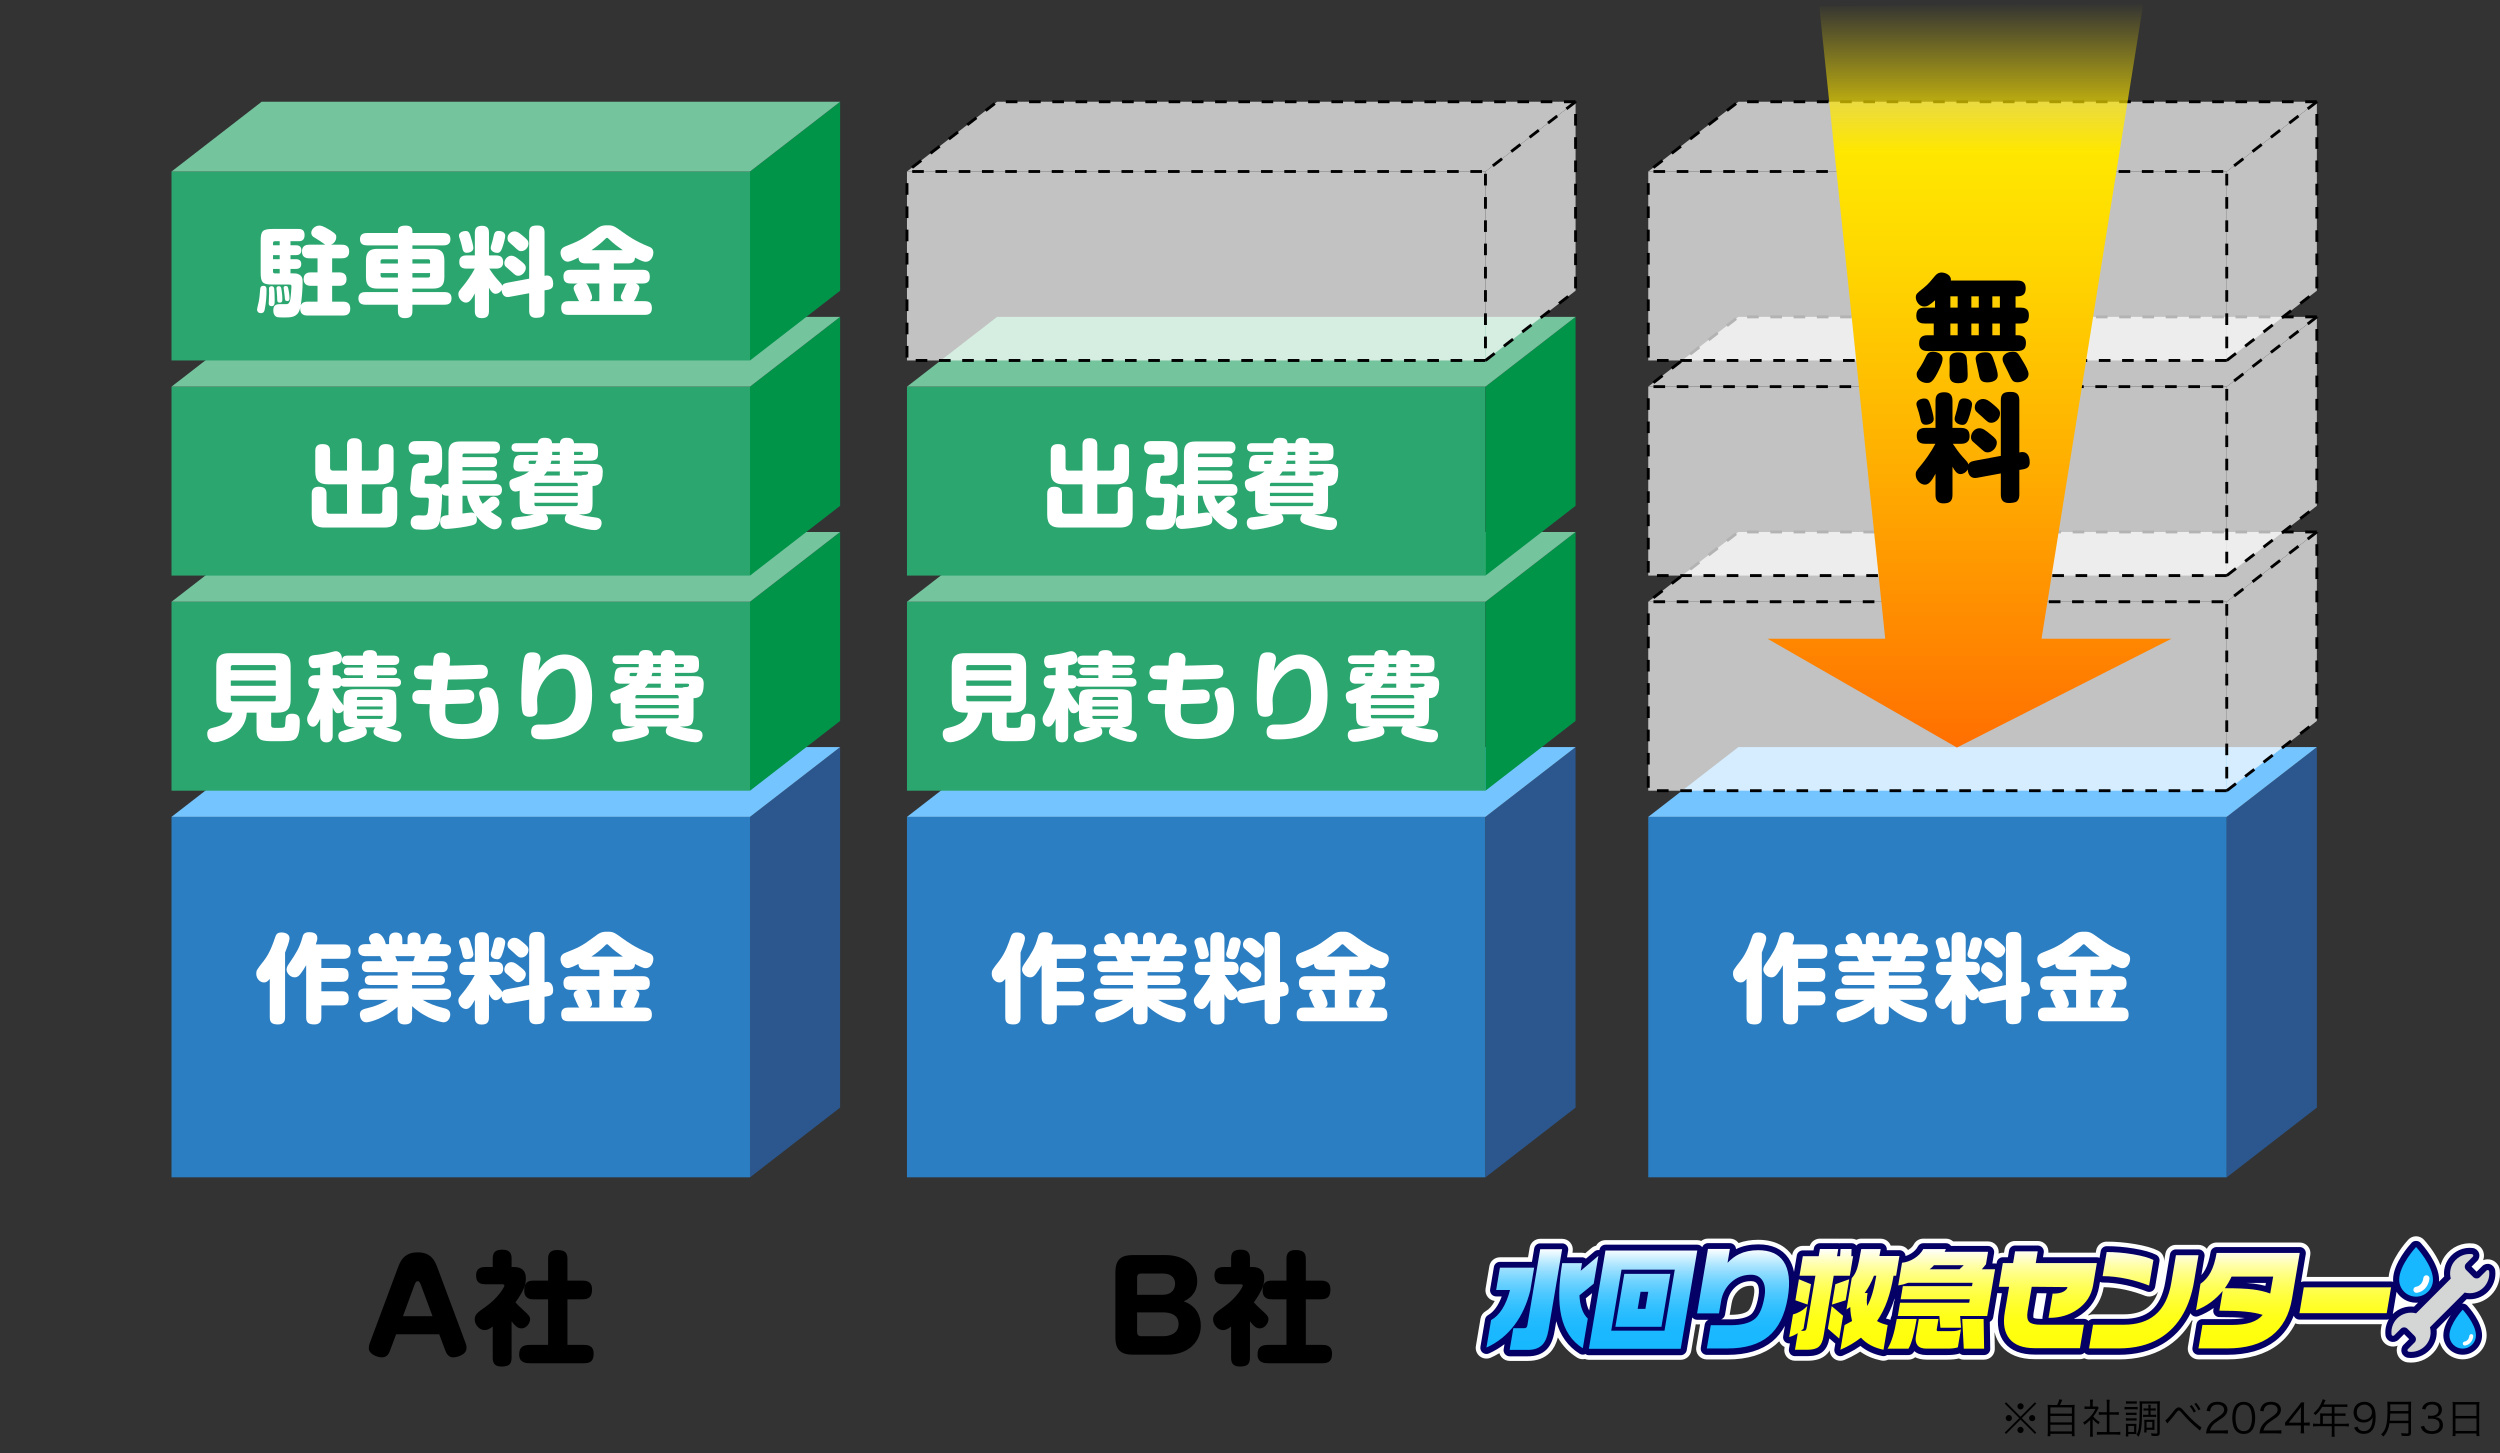
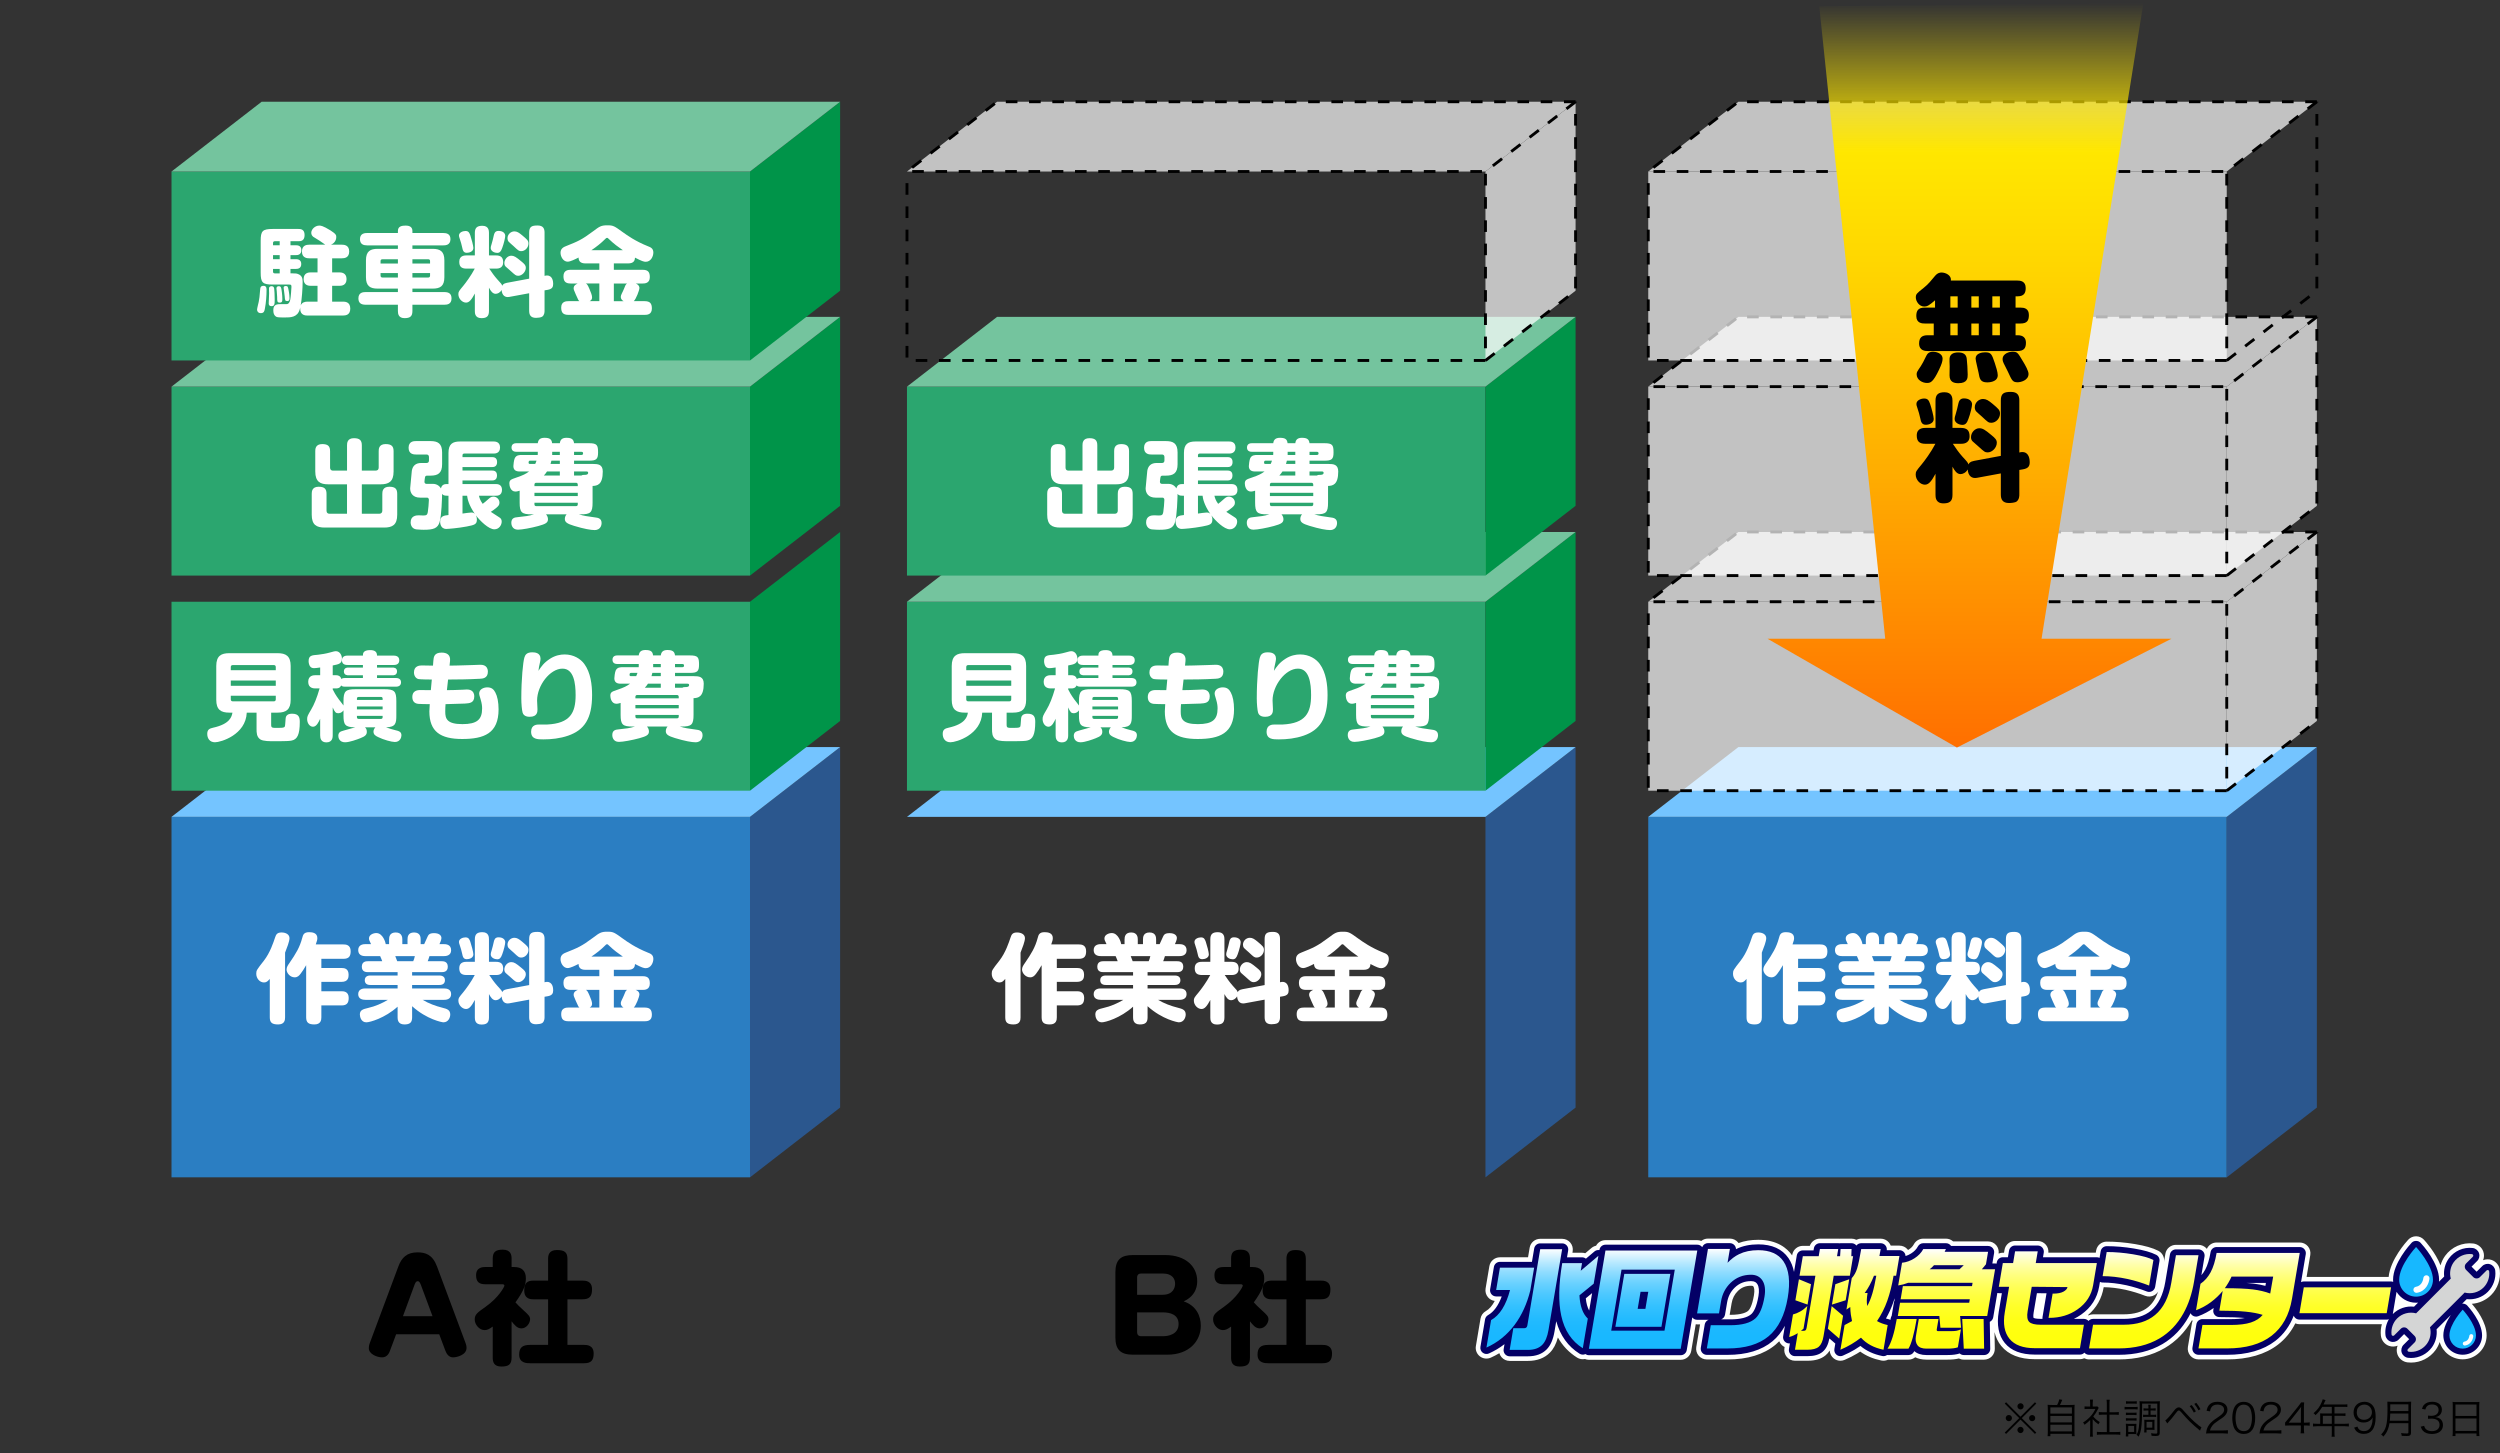
<svg xmlns="http://www.w3.org/2000/svg" id="_レイヤー_1" data-name="レイヤー 1" width="860" height="500" viewBox="0 0 860 500">
  <rect x="0" y="0" width="860" height="500" fill="#333333" stroke="none" />
  <defs>
    <style>
      .cls-1 {
        fill: none;
      }

      .cls-2 {
        fill: #74c49e;
      }

      .cls-3 {
        fill: #17b8ff;
      }

      .cls-4 {
        fill: #2b7ec2;
      }

      .cls-5 {
        fill: #040066;
      }

      .cls-6 {
        fill: #2ba66f;
      }

      .cls-7 {
        fill: #fff;
      }

      .cls-8 {
        fill: #ff0;
      }

      .cls-9 {
        fill: url(#_名称未設定グラデーション_779);
      }

      .cls-10 {
        opacity: .7;
      }

      .cls-11 {
        fill: #009449;
      }

      .cls-12 {
        fill: #74c4ff;
      }

      .cls-13 {
        fill: #2b578e;
      }

      .cls-14 {
        fill: #d4d5d5;
      }

      .cls-15 {
        fill: url(#_名称未設定グラデーション_94);
      }

      .cls-16 {
        fill: url(#_名称未設定グラデーション_82);
      }
    </style>
    <clipPath id="clippath">
      <circle class="cls-8" cx="5948.572" cy="8138.85" r="48.45" />
    </clipPath>
    <clipPath id="clippath-1">
      <rect class="cls-1" x="4656" y="8423" width="992" height="249" transform="translate(10304 17095) rotate(180)" />
    </clipPath>
    <clipPath id="clippath-2">
      <rect class="cls-1" x="924" y="8111" width="992" height="249" transform="translate(2840 16471) rotate(180)" />
    </clipPath>
    <clipPath id="clippath-3">
      <rect class="cls-1" x="5648" y="8423" width="992" height="249" transform="translate(12288 17095) rotate(180)" />
    </clipPath>
    <linearGradient id="_名称未設定グラデーション_94" data-name="名称未設定グラデーション 94" x1="563.387" y1="464.365" x2="563.387" y2="429.568" gradientUnits="userSpaceOnUse">
      <stop offset="0" stop-color="#17b8ff" />
      <stop offset=".173" stop-color="#1ab8ff" />
      <stop offset=".31" stop-color="#23bbff" />
      <stop offset=".433" stop-color="#34c1ff" />
      <stop offset=".549" stop-color="#4cc8ff" />
      <stop offset=".66" stop-color="#6ad1ff" />
      <stop offset=".767" stop-color="#8fdcff" />
      <stop offset=".87" stop-color="#bbeaff" />
      <stop offset=".969" stop-color="#edf9ff" />
      <stop offset="1" stop-color="#fff" />
    </linearGradient>
    <linearGradient id="_名称未設定グラデーション_82" data-name="名称未設定グラデーション 82" x1="719.002" y1="464.312" x2="719.002" y2="429.667" gradientUnits="userSpaceOnUse">
      <stop offset="0" stop-color="#ffff0b" />
      <stop offset=".17" stop-color="#ffff0e" />
      <stop offset=".303" stop-color="#ffff17" />
      <stop offset=".424" stop-color="#ffff28" />
      <stop offset=".538" stop-color="#ffff40" />
      <stop offset=".646" stop-color="#ffff5e" />
      <stop offset=".751" stop-color="#ffff83" />
      <stop offset=".853" stop-color="#ffffaf" />
      <stop offset=".949" stop-color="#ffffe1" />
      <stop offset="1" stop-color="#fff" />
    </linearGradient>
    <linearGradient id="_名称未設定グラデーション_779" data-name="名称未設定グラデーション 779" x1="677.5" y1="257.157" x2="677.5" y2="1" gradientUnits="userSpaceOnUse">
      <stop offset="0" stop-color="#ff6f00" />
      <stop offset=".37" stop-color="#ffad00" />
      <stop offset=".655" stop-color="gold" />
      <stop offset=".8" stop-color="#ffe700" />
      <stop offset="1" stop-color="#ffe700" stop-opacity="0" />
    </linearGradient>
  </defs>
  <circle class="cls-8" cx="5948.572" cy="8138.85" r="48.45" />
  <g>
    <path class="cls-7" d="M859.934,436.929v-.001c-.182-1.594-1.279-2.965-2.796-3.495-.971-.338-2.021-.298-2.948.071.37-.926.41-1.973.076-2.938-.522-1.514-1.887-2.614-3.478-2.804-3.724-.444-7.429,1.179-9.66,4.234-.725.991-1.251,2.108-1.579,3.282-1.781-4.475-5.213-8.272-5.725-8.823-.696-.749-1.673-1.174-2.695-1.174-1.022 0-1.999.425-2.695,1.174-.66.709-6.171,6.809-6.739,12.808h-28.231l1.273-7.547c.18-1.068-.119-2.161-.819-2.989-.699-.827-1.727-1.304-2.811-1.304h-28.599c-1.483,0-2.776.891-3.354,2.196-.023-.029-.038-.064-.062-.092-.699-.827-1.727-1.304-2.811-1.304h-7.76c-1.796,0-3.33,1.297-3.629,3.068l-1.593,9.442c-.023.137-.047.273-.072.407l1.179-6.987c.268-1.586-.525-3.161-1.958-3.892-1.899-.968-4.541-1.724-8.078-2.312-3.318-.551-6.571-.83-9.671-.83-1.796,0-3.33,1.297-3.629,3.068l-.125.739h-16.305c.095-.984-.21-1.97-.853-2.731-.699-.827-1.727-1.304-2.811-1.304h-7.797c-1.797,0-3.331,1.297-3.629,3.069l-.163.967h-.422c-.509,0-.991.114-1.436.303.143-1.034-.149-2.082-.825-2.882-.699-.827-1.727-1.304-2.811-1.304h-12.015c-.668-.605-1.546-.952-2.47-.952h-7.797c-1.36,0-2.61.75-3.249,1.951-.375.704-.956,1.299-1.776,1.82-.079.05-.158.088-.237.134-.048-.066-.083-.139-.136-.202-.699-.827-1.727-1.304-2.811-1.304h-2.994c-.144-.386-.352-.749-.622-1.073-.7-.84-1.736-1.325-2.828-1.325h-6.703c-.593,0-1.157.141-1.658.394-.509-.257-1.076-.394-1.657-.394h-3.789c-.136,0-.27.007-.402.022-.132-.014-.265-.022-.399-.022h-6.303c-1.589,0-2.972,1.015-3.478,2.475h-2.405c-1.796,0-3.33,1.297-3.629,3.068l-.038.223c-1.709-2.455-5.115-5.369-11.657-5.369-2.494,0-4.77.379-6.773,1.12-.057-.08-.118-.159-.183-.235-.699-.827-1.727-1.304-2.811-1.304h-7.541c-.864,0-1.663.306-2.298.814-.432-.174-.893-.281-1.37-.281h-31.587c-1.377,0-2.595.766-3.225,1.92-.57.126-1.114.383-1.58.777l-2.145,1.814c-.356-.113-.73-.172-1.112-.172h-3.297l.085-.504c.18-1.068-.119-2.161-.819-2.989-.699-.827-1.727-1.304-2.811-1.304h-7.541c-1.796,0-3.33,1.297-3.629,3.068l-.555,3.29h-9.676c-1.796,0-3.33,1.297-3.629,3.068l-1.298,7.69c-.18,1.068.119,2.161.819,2.989.596.705,1.43,1.155,2.333,1.273-.87,1.665-1.897,2.835-3.074,3.497-.969.545-1.64,1.499-1.825,2.596l-1.593,9.441c-.226,1.34.305,2.695,1.38,3.526,1.076.83,2.522,1.001,3.761.443,1.017-.458,1.998-.97,2.942-1.535.142.492.387.955.725,1.355.699.827,1.727,1.304,2.811,1.304h6.266c3.177,0,5.73-.961,7.581-2.849,1.254-1.273,2.16-2.988,2.746-5.212,1.607,2.856,3.817,5.174,6.612,6.927.813.51,1.782.672,2.702.481.425.167.875.272,1.342.272h31.587c1.796,0,3.33-1.297,3.629-3.068l1.546-9.165c.152.019.303.05.458.05h1.038l-1.312,7.775c-.18,1.068.119,2.161.819,2.989.699.827,1.727,1.304,2.811,1.304h7.104c6.927,0,12.482-1.703,16.511-5.061.451-.376.878-.783,1.294-1.204.199.502.502.963.909,1.342.284.264.603.478.945.638l-.073.433c-.18,1.068.119,2.161.819,2.989.699.827,1.727,1.304,2.811,1.304h4.299c2.687,0,4.723-.609,6.226-1.864.549-.458,1.024-1,1.428-1.633.053,1.052.556,2.047,1.406,2.713.659.517,1.461.784,2.271.784.494,0,.992-.1,1.461-.303,1.612-.697,3.052-1.426,4.282-2.168.359-.217.718-.442,1.076-.674,2.042,1.476,4.478,2.505,7.278,3.072.794.161,1.608.041,2.328-.308h6.998c.857,0,1.672-.298,2.319-.822.963.486,2.216.822,3.838.822h7.214c1.569,0,2.878-.133,3.968-.405.504.259,1.075.405,1.679.405h6.995c.987,0,1.933-.396,2.624-1.1.692-.704,1.073-1.656,1.056-2.643l-.097-5.729c.433,1.793,1.19,3.388,2.303,4.75,2.476,3.032,6.366,4.57,11.561,4.57h15.52c.526,0,1.024-.122,1.481-.324.507.254,1.066.401,1.647.401h10.164c6.128,0,11.486-1.324,15.928-3.937,3.801-2.242,6.918-5.444,9.284-9.5.098.041.192.093.292.125-.138.295-.238.613-.295.948l-1.362,8.071c-.18,1.068.119,2.161.819,2.989.699.827,1.727,1.304,2.811,1.304h9.8c7.288,0,13.207-1.719,17.592-5.109,2.505-1.936,4.473-4.387,5.932-7.291.442.183.916.293,1.405.293h28.362c-.353,1.278-.483,2.619-.331,3.952.18,1.597,1.276,2.971,2.794,3.501.971.339,2.023.3,2.952-.071-.369.925-.409,1.974-.074,2.945.524,1.51,1.888,2.608,3.474,2.798.404.048.815.073,1.222.073h.002c3.314-0,6.469-1.611,8.44-4.309.615-.842,1.084-1.78,1.414-2.766.994,3.433,4.161,5.953,7.91,5.953,4.543,0,8.239-3.696,8.239-8.239,0-4.554-3.627-9.172-5.095-10.855,2.475-.177,4.848-1.225,6.641-3.021,2.225-2.225,3.339-5.426,2.982-8.564ZM603.354,445.582c-.63,3.736-1.574,4.956-1.939,5.297-.573.53-2.136,1.419-6.175,1.419h-.236l.67-3.968c.289-1.713,1.004-3.106,2.174-4.247,1.26-1.217,2.694-1.784,4.513-1.784.636,0,.723.137.832.308.158.249.489,1.037.162,2.975ZM738.972,449.642c-1.967,1.651-4.805,2.488-8.436,2.488h-10.529c-.558,0-1.084.137-1.562.363-.062-.03-.122-.063-.186-.089,2.941-2.52,4.756-5.733,5.404-9.572l.007-.042c2.323.029,4.84.324,7.465.887,2.383.541,4.675,1.242,6.812,2.082,1.033.406,2.192.325,3.159-.221.545-.308.995-.746,1.318-1.266-.8,2.331-1.953,4.128-3.452,5.369Z" />
    <path class="cls-5" d="M855.837,444.363c1.888-1.888,2.834-4.606,2.53-7.27v-.001c-.114-.996-.799-1.853-1.747-2.184-.948-.33-2.018-.084-2.724.624l-1.94,1.94-1.749-1.748,1.942-1.941c.708-.708.953-1.776.626-2.717-.326-.946-1.179-1.634-2.174-1.753-3.16-.377-6.304,1.003-8.2,3.599-1.298,1.774-1.866,4.022-1.607,6.21l-1.786,1.788c.02-.226.035-.454.035-.685,0-5.694-5.721-12.01-6.374-12.711-.796-.856-2.284-.856-3.08 0-.653.701-6.373,7.017-6.373,12.711,0,.25.015.497.038.742-.231-.086-.475-.142-.727-.142h-30.02c-.34,0-.66.088-.947.233l1.623-9.62c.103-.61-.068-1.235-.468-1.708-.399-.473-.987-.745-1.606-.745h-28.599c-1.027,0-1.903.741-2.074,1.753-.422,2.503-1.038,4.521-1.83,6-.392.732-.836,1.366-1.332,1.921l1.084-6.421c.103-.61-.068-1.235-.468-1.708-.399-.473-.987-.745-1.606-.745h-7.76c-1.027,0-1.903.741-2.074,1.753l-1.593,9.442c-.758,4.491-2.393,7.804-4.87,9.856-2.259,1.896-5.438,2.858-9.45,2.858h-10.529c-.62,0-1.183.274-1.571.711-.398-.449-.968-.711-1.57-.711h-3.463c.888-.429,1.739-.932,2.551-1.508,3.411-2.406,5.481-5.646,6.154-9.63l.268-1.588c.285.14.6.219.925.219,2.533,0,5.295.317,8.184.938,2.461.559,4.829,1.283,7.04,2.152.248.098.509.146.77.146.358,0,.715-.092,1.035-.272.552-.312.933-.856,1.039-1.481l1.484-8.794c.153-.906-.3-1.806-1.119-2.224-1.752-.893-4.245-1.6-7.621-2.162-3.232-.537-6.399-.809-9.412-.809-1.027,0-1.903.741-2.074,1.753l-.384,2.273c-.285-.14-.599-.219-.924-.219h-18.534l.267-1.582c.103-.61-.068-1.235-.468-1.708-.399-.473-.987-.745-1.606-.745h-7.797c-1.027,0-1.903.741-2.074,1.753l-.385,2.282h-1.756c-1.027,0-1.903.741-2.074,1.753l-.076.448c-.167-.042-.338-.069-.513-.069h-.936l.601-3.562c.103-.61-.068-1.235-.468-1.708-.399-.473-.987-.745-1.606-.745h-12.725c-.388-.593-1.05-.952-1.76-.952h-7.797c-.777,0-1.491.429-1.856,1.115-.507.951-1.267,1.74-2.324,2.41-.637.404-1.277.695-1.93.9-.017-.467-.186-.919-.492-1.282-.399-.473-.987-.745-1.606-.745h-4.362c.083-.587-.085-1.183-.466-1.641-.4-.48-.992-.757-1.616-.757h-6.703c-.666,0-1.27.312-1.658.809-.045-.057-.093-.113-.144-.165-.396-.411-.943-.643-1.514-.643h-3.789c-.137,0-.271.013-.401.038-.131-.025-.265-.038-.4-.038h-6.303c-1.027,0-1.903.741-2.074,1.753l-.122.721h-3.687c-1.027,0-1.903.741-2.074,1.753l-.953,5.646c-.372-1.824-1.002-3.424-1.92-4.765-2.166-3.127-5.657-4.713-10.377-4.713-2.864,0-5.399.534-7.518,1.578-.048.023-.097.047-.146.071-.008-.481-.181-.949-.497-1.322-.399-.473-.987-.745-1.606-.745h-7.541c-.902,0-1.688.573-1.981,1.398-.029-.039-.049-.083-.081-.12-.399-.473-.987-.745-1.606-.745h-31.587c-1.027,0-1.903.741-2.074,1.753l-.018.106c-.595-.096-1.216.06-1.695.465l-2.945,2.49c-.373-.305-.842-.475-1.331-.475h-5.163l.395-2.344c.103-.61-.068-1.235-.468-1.708-.399-.473-.987-.745-1.606-.745h-7.541c-1.027,0-1.903.741-2.074,1.753l-.777,4.604h-11.009c-1.027,0-1.903.741-2.074,1.753l-1.298,7.69c-.103.61.068,1.235.468,1.708.399.473.987.745,1.606.745h1.916c-1.172,3.169-2.746,5.323-4.694,6.419-.554.311-.937.857-1.043,1.483l-1.593,9.441c-.129.766.174,1.54.789,2.015.615.474,1.441.572,2.149.253,1.919-.864,3.704-1.933,5.345-3.2l-.292,1.732c-.103.61.068,1.235.468,1.708.399.473.987.745,1.606.745h6.266c2.738,0,4.911-.801,6.457-2.378,1.349-1.369,2.235-3.406,2.711-6.227l.585-3.467c1.351,4.927,4.047,8.684,8.024,11.18.595.374,1.338.425,1.979.137.008-.004.014-.01.022-.013.35.246.768.388,1.205.388h31.587c1.027,0,1.903-.741,2.074-1.753l1.899-11.255c.02.026.033.056.054.081.399.473.987.745,1.606.745h3.967c-.686.257-1.209.862-1.337,1.62l-1.349,7.995c-.103.61.068,1.235.468,1.708.399.473.987.745,1.606.745h7.104c6.548,0,11.763-1.579,15.5-4.695,1.687-1.406,3.097-3.188,4.254-5.294l-.607,3.599c-.118.698.123,1.408.641,1.89.456.424,1.073.621,1.68.549l-.327,1.939c-.103.61.068,1.235.468,1.708.399.473.987.745,1.606.745h4.299c2.302,0,4.008-.49,5.216-1.497,1.161-.969,1.923-2.476,2.324-4.599l2.005,1.738c.009.008.019.017.029.025l-.317,1.881c-.128.76.17,1.53.776,2.005.377.295.835.448,1.298.448.282,0,.567-.057.835-.173,1.547-.669,2.924-1.366,4.094-2.071.656-.396,1.312-.821,1.96-1.271,2.019,1.705,4.541,2.87,7.522,3.473.559.113,1.139-.006,1.608-.328.014-.009.024-.022.038-.032.052.004.101.021.154.021h7.214c.737,0,1.42-.385,1.801-1.016.065-.108.13-.221.194-.339.99.9,2.386,1.355,4.162,1.355h7.214c1.785,0,3.171-.179,4.231-.548.375.341.872.548,1.416.548h6.995c.564,0,1.104-.226,1.5-.629.395-.402.613-.946.603-1.51l-.157-9.289c.611-.285,1.067-.856,1.185-1.556l1.412-8.367c.167.042.338.069.513.069h1.046l-1.07,6.341c-.766,4.54-.068,8.173,2.076,10.798,2.162,2.648,5.641,3.99,10.339,3.99h15.52c.598,0,1.139-.256,1.526-.666.399.47.985.742,1.602.742h10.164c5.843,0,10.932-1.25,15.127-3.718,3.707-2.187,6.734-5.346,8.994-9.387.221-.395.434-.8.64-1.212.129.263.299.508.533.701.579.479,1.37.612,2.074.35,1.908-.711,3.7-1.664,5.331-2.837l-.113.668c-.103.61.068,1.235.468,1.708.399.473.987.745,1.606.745,3.6,0,6.547.109,8.763.323-1.309.254-2.911.382-4.783.382h-9.8c-1.027,0-1.903.741-2.074,1.753l-1.362,8.071c-.103.61.068,1.235.468,1.708.399.473.987.745,1.606.745h9.8c6.931,0,12.525-1.608,16.628-4.779,2.845-2.199,4.956-5.121,6.346-8.689.084.221.193.432.349.616.399.473.987.745,1.606.745h30.02c.266,0,.522-.052.758-.143-.961,1.643-1.398,3.582-1.18,5.497.112.998.797,1.857,1.746,2.188.946.33,2.017.086,2.726-.623l1.94-1.941,1.748,1.749-1.941,1.94c-.706.706-.952,1.773-.625,2.721.327.944,1.18,1.63,2.172,1.749.342.041.691.062,1.035.062h.002c2.813-0,5.491-1.369,7.166-3.662,1.29-1.766,1.86-4.016,1.61-6.212l4.902-4.902c-1.29,1.966-2.576,4.537-2.576,6.992,0,3.673,2.989,6.662,6.662,6.662s6.662-2.989,6.662-6.662c0-4.641-4.597-9.718-5.122-10.282-.438-.471-1.084-.673-1.711-.626l1.552-1.552c2.665.308,5.369-.61,7.288-2.531ZM604.91,445.83c-.651,3.857-1.68,5.499-2.423,6.192-1.3,1.203-3.805,1.839-7.246,1.839h-3.166c.686-.257,1.209-.862,1.337-1.62l.707-4.188c.347-2.055,1.21-3.731,2.633-5.119,1.551-1.498,3.386-2.227,5.609-2.227,1.324,0,1.837.527,2.164,1.041.563.888.693,2.261.386,4.082ZM702.622,453.086c-.034.203-.038.407-.013.607h-.643c-1.843,0-2.377-.328-2.399-.328-0,0-0.0 0-.001 0-.021-.041-.221-.483.012-1.863l1.121-6.644,3.307.031-1.383,8.197ZM779.297,442.334c-1.264-.332-2.613-.589-4.034-.769-.708-.089-1.502-.165-2.387-.226h6.596l-.174.995ZM830.433,449.497c-2.667-.311-5.376.606-7.3,2.53-.004.004-.007.008-.01.011l1.291-7.649c1.398,2.246,3.882,3.749,6.716,3.749.235,0,.466-.015.695-.035l-1.392,1.394Z" />
    <path class="cls-7" d="M649.813,453.842c-.361-.079-.709-.171-1.044-.275.954-1.671,1.768-3.446,2.431-5.301.193-.54.378-1.098.556-1.673l-.014.082c-.034.202-.038.405-.014.604-.088.178-.151.372-.185.576l-.771,4.568c-.011.067-.019.133-.024.2-.164.243-.28.523-.331.828-.034.199-.07.382-.105.576-.156-.079-.32-.147-.498-.187ZM545.51,446.608l2.177-1.776-1.012,5.999c-.598-1.077-.991-2.484-1.165-4.223Z" />
    <g>
      <path class="cls-15" d="M527.743,436.079l-1.33,7.881c-1.131,4.543-2.908,8.452-5.33,11.726-2.608,3.502-5.856,6.129-9.746,7.881l1.593-9.441c2.978-1.675,5.151-5.126,6.52-10.355h-4.773l1.298-7.69h11.768ZM537.377,429.721l-4.69,27.791c-.398,2.36-1.111,4.06-2.136,5.101-1.144,1.167-2.797,1.751-4.959,1.751h-6.266l1.259-7.462h3.752c.607,0,.964-.317,1.071-.952l4.426-26.231h7.541ZM544.218,434.518l-.443,2.627,6.077-5.14-1.619,9.594-4.901,3.997c.18,3.68,1.139,6.345,2.877,7.995l-1.722,10.203c-3.844-2.411-6.313-6.129-7.408-11.155-1.034-4.67-.925-10.71.325-18.122h6.813ZM583.868,430.178l-5.705,33.807h-31.587l5.705-33.807h31.587ZM554.26,457.741h18.325l3.54-20.977h-18.325l-3.54,20.977ZM574.606,438.211l-3.071,18.198h-15.848l3.071-18.198h15.848ZM563.359,450.241h2.66l.989-5.863h-2.66l-.989,5.863ZM614.977,446.434c-1.015,6.015-3.205,10.425-6.568,13.229-3.364,2.804-8.082,4.207-14.153,4.207h-7.104l1.349-7.995h6.74c4.056,0,6.947-.799,8.675-2.398,1.441-1.345,2.464-3.807,3.068-7.386.398-2.36.17-4.213-.683-5.558-.855-1.345-2.168-2.018-3.94-2.018-2.769,0-5.126.939-7.07,2.817-1.744,1.701-2.826,3.795-3.246,6.282l-.707,4.188h-7.541l3.739-22.157h7.541l-.803,4.759c1.266-1.319,2.587-2.309,3.962-2.969,1.854-.914,4.057-1.371,6.607-1.371,4.007,0,6.89,1.269,8.648,3.807,1.929,2.817,2.425,7.005,1.487,12.563Z" />
      <path class="cls-16" d="M632.352,429.667l-.418,2.475h1.056l.163-2.475h3.789l-.09,2.475h.619l-1.131,6.7h-5.538l-3.514,20.825c-.295,1.751-.846,2.963-1.652,3.636-.806.672-2.095,1.009-3.868,1.009h-4.299l.963-5.711c-1.035.66-2.021,1.104-2.957,1.332l1.311-7.766c.811-.203,1.639-.539,2.483-1.009.844-.469,1.661-1.098,2.449-1.885l-1.317,7.804-.887.723h.838c.364,0,.625-.07.782-.209.157-.139.276-.45.358-.933l3.006-17.817h-5.465l1.131-6.7h5.465l.418-2.475h6.303ZM622.986,441.774l-1.182,7.005-4.194-1.485,1.22-7.233,4.155,1.713ZM634.015,452.624l-1.324,7.843-3.909-3.388,1.311-7.766,3.922,3.312ZM636.135,440.061l-1.22,7.233-4.732,1.485,1.182-7.005,4.77-1.713ZM646.961,429.667l-.441,2.398h6.886l-1.143,6.777h-.874c-.548,3.249-1.271,6.129-2.168,8.642-.898,2.513-2.073,4.835-3.526,6.967,1.063.609,2.285,1.066,3.667,1.371l-1.432,8.49c-3.265-.66-5.849-2.043-7.752-4.15-1.06.812-2.138,1.548-3.233,2.208-1.095.66-2.376,1.307-3.843,1.942l1.432-8.49,2.563-1.371c-.167-.736-.303-1.478-.407-2.227-.105-.748-.17-1.618-.197-2.608l-1.314.876,1.824-10.812c.834-.914,1.453-2.024,1.856-3.331.403-1.307.87-3.534,1.401-6.681h6.703ZM641.459,444.781h.984c-.15.889-.238,1.694-.263,2.417s.028,1.415.16,2.075c.662-1.193,1.243-2.62,1.742-4.283.499-1.662.954-3.712,1.366-6.148h-.801c-.904,2.335-1.967,4.315-3.188,5.939ZM659.339,453.728c-.865,5.127-1.803,8.528-2.815,10.203h-7.214c.615-.914,1.198-2.24,1.746-3.978.548-1.738,1.026-3.813,1.433-6.225h6.849ZM669.41,429.667l-.452.952h14.937l-.726,4.302-1.419,1.713h4.554l-2.711,16.066h-9.327l.339,4.035h-7.104l-.375-4.035h-14.282l.771-4.568h23.79l.199-1.18h-23.79l.764-4.53h23.79l.193-1.142h-22.15c-1.093.432-2.237.736-3.433.914l1.317-7.804c1.483-.152,2.904-.66,4.264-1.523,1.36-.863,2.378-1.929,3.054-3.198h7.797ZM666.844,453.728l-.604,3.579c-.069.406.091.609.48.609h4.226c.898,0,1.566-.038,2.005-.114.437-.076.97-.241,1.596-.495l-1.041,6.167c-.829.305-2.033.457-3.611.457h-7.214c-1.482,0-2.508-.394-3.08-1.18-.572-.787-.752-1.802-.543-3.046l1.009-5.977h6.776ZM663.79,436.634h10.274l1.476-1.409h-10.237c-.483.559-.988,1.028-1.513,1.409ZM682.364,453.728l.172,10.203h-6.995l-.537-10.203h7.359ZM720.034,442.117c-.578,3.426-2.343,6.18-5.292,8.261-2.788,1.98-6.064,2.969-9.828,2.969h-.219l1.407-8.337h.146c1.554,0,2.747-.228,3.577-.685.83-.457,1.294-.977,1.393-1.561l-12.295-.114-1.419,8.414c-.296,1.751-.124,2.964.516,3.636.639.673,1.955,1.009,3.947,1.009h14.901l-1.362,8.071h-15.52c-4.056,0-6.959-1.073-8.71-3.217s-2.295-5.184-1.631-9.118l1.484-8.794h-3.534l1.375-8.147h3.534l.681-4.035h7.797l-.681,4.035h21.021l-1.285,7.614ZM754.755,440.86c-.711,4.213-1.935,7.868-3.672,10.964-2.087,3.731-4.83,6.599-8.228,8.604-3.883,2.284-8.569,3.426-14.058,3.426h-10.164l1.375-8.147h10.529c4.541,0,8.142-1.117,10.803-3.35,2.88-2.385,4.744-6.091,5.592-11.117l1.593-9.442h7.76l-1.529,9.061ZM739.294,442.231c-2.323-.914-4.771-1.662-7.344-2.246-3.071-.66-5.954-.99-8.65-.99l1.4-8.299c2.915,0,5.937.261,9.068.78,3.13.52,5.467,1.174,7.01,1.961l-1.484,8.794ZM788.443,446.799c-.942,5.584-3.285,9.822-7.028,12.716-3.743,2.893-8.856,4.34-15.341,4.34h-9.8l1.362-8.071h9.8c2.865,0,5.161-.286,6.885-.857,1.724-.571,3.072-1.44,4.047-2.608-1.591-.507-3.538-.876-5.843-1.104-2.306-.228-5.329-.343-9.068-.343l1.143-6.777c-1.163,1.422-2.522,2.71-4.077,3.864-1.555,1.155-3.252,2.075-5.092,2.76l1.535-9.099c1.425-.964,2.59-2.29,3.495-3.978.904-1.688,1.587-3.902,2.05-6.643h28.599l-2.666,15.799ZM781.974,439.147h-14.318c-.587,1.32-1.358,2.652-2.314,3.997,4.226,0,7.445.14,9.657.419,2.211.28,4.196.749,5.956,1.409l1.019-5.825ZM821.024,451.748h-30.02l1.503-8.909h30.02l-1.503,8.909Z" />
    </g>
    <g>
      <path class="cls-3" d="M836.94,440.24c0,3.209-2.601,5.81-5.81,5.81s-5.81-2.601-5.81-5.81c0-5.032,5.81-11.279,5.81-11.279,0,0,5.81,6.247,5.81,11.279Z" />
      <path class="cls-3" d="M851.726,459.368c0,2.518-2.041,4.559-4.559,4.559s-4.559-2.041-4.559-4.559c0-3.948,4.559-8.849,4.559-8.849,0,0,4.559,4.901,4.559,8.849Z" />
      <path class="cls-14" d="M856.277,437.345c-.023-.201-.159-.37-.349-.437-.191-.067-.403-.018-.545.125l-2.308,2.309c-.597.596-1.643.595-2.238-0l-2.485-2.484c-.617-.617-.617-1.621-.001-2.238l2.311-2.31c.142-.142.191-.354.125-.544-.066-.19-.235-.326-.434-.35-2.41-.287-4.804.768-6.253,2.752-1.17,1.6-1.558,3.728-1.033,5.67l-11.928,11.944c-2.323-.619-4.822.05-6.519,1.748-1.439,1.438-2.159,3.511-1.928,5.544.023.201.159.37.349.437.19.067.402.018.545-.125l2.309-2.31c.617-.616,1.62-.616,2.237-0l2.486,2.487c.299.299.463.696.463,1.118,0,.422-.165.82-.463,1.119l-2.31,2.309c-.142.142-.191.354-.125.544.066.19.235.326.434.35.263.031.525.047.786.047,2.132-0,4.176-1.03,5.467-2.799,1.166-1.596,1.555-3.718,1.042-5.68l11.93-11.93c2.322.615,4.814-.056,6.507-1.75,1.439-1.439,2.159-3.511,1.928-5.545Z" />
      <path class="cls-7" d="M831.26,444.735c-.505,0-.95-.364-1.036-.879-.095-.573.292-1.115.864-1.21,2.286-.381,2.533-2.886,2.543-2.993.051-.576.559-1.006,1.134-.958.577.048,1.006.549.962,1.126-.113,1.466-1.155,4.377-4.293,4.9-.059.01-.117.014-.174.014Z" />
      <path class="cls-7" d="M847.891,462.876c-.329,0-.62-.238-.676-.573-.062-.374.19-.727.564-.79,1.491-.249,1.653-1.883,1.659-1.953.033-.376.365-.656.74-.625.376.031.657.358.628.734-.074.957-.754,2.856-2.801,3.197-.038.006-.076.009-.114.009Z" />
    </g>
  </g>
  <g>
    <g>
      <g>
        <path d="M700.026,482.371l.448.462-4.973,5.001,4.973,4.973-.448.462-4.973-4.931-4.959,4.931-.462-.462,4.973-4.973-4.973-5.001.462-.462,4.959,4.973,4.973-4.973ZM692.111,487.82c0,.603-.476,1.079-1.064,1.079s-1.079-.49-1.079-1.079.477-1.064,1.079-1.064c.588,0,1.064.476,1.064,1.064ZM696.118,491.91c0,.588-.49,1.079-1.064,1.079-.561,0-1.079-.519-1.079-1.079,0-.532.504-1.079.98-1.079h.042q.014.014.028.014l.028-.014c.588,0,1.064.476,1.064,1.079ZM696.132,483.772c0,.603-.477,1.079-1.065,1.079-.588,0-1.078-.49-1.078-1.079s.49-1.064,1.078-1.064c.588,0,1.065.476,1.065,1.064ZM700.124,487.834c0,.588-.477,1.064-1.065,1.064-.588,0-1.064-.476-1.064-1.064s.477-1.065,1.064-1.065c.588,0,1.065.477,1.065,1.065Z" />
        <path d="M707.652,483.31c.378-.701.574-1.219.756-1.961l1.009.182c-.294.756-.519,1.261-.799,1.779h3.376c.785,0,1.205-.014,1.695-.07-.056.462-.07.869-.07,1.737v7.452c0,.854.014,1.233.084,1.625h-.98v-.827h-7.396v.827h-.967c.056-.406.084-.84.084-1.639v-7.438c0-.826-.014-1.247-.07-1.737.477.056.896.07,1.653.07h1.625ZM705.327,486.279h7.41v-2.143h-7.41v2.143ZM705.327,489.305h7.41v-2.213h-7.41v2.213ZM705.327,492.4h7.41v-2.283h-7.41v2.283Z" />
        <path d="M719.887,492.849c0,.588.028.995.084,1.373h-1.036c.056-.406.084-.798.084-1.387v-4.356c-.687.687-1.064,1.009-1.933,1.653-.154-.336-.266-.504-.519-.785.981-.616,1.751-1.247,2.521-2.073.729-.784,1.191-1.471,1.737-2.605h-2.619c-.42,0-.729.014-1.121.056v-.924c.378.042.687.056,1.092.056h.827v-1.303c0-.406-.028-.771-.07-1.079h1.05c-.056.294-.084.658-.084,1.092v1.289h.812c.42,0,.645-.014.812-.042l.434.491c-.098.154-.182.308-.336.602-.42.854-.883,1.569-1.541,2.381.714.826,1.289,1.317,2.255,1.905-.21.266-.336.462-.477.771-.882-.616-1.4-1.079-1.975-1.765v4.65ZM724.748,482.791c0-.476-.028-.742-.098-1.274h1.106c-.084.49-.098.798-.098,1.274v3.026h1.835c.602,0,.98-.028,1.373-.084v.98c-.434-.042-.882-.07-1.373-.07h-1.835v5.981h2.213c.729,0,1.149-.028,1.513-.084v1.05c-.462-.07-.896-.098-1.513-.098h-5.042c-.617,0-1.051.028-1.499.098v-1.05c.364.056.785.084,1.513.084h1.905v-5.981h-1.387c-.476,0-.938.028-1.373.07v-.98c.364.056.784.084,1.373.084h1.387v-3.026Z" />
        <path d="M730.848,483.94c.35.056.588.07,1.121.07h2.27c.574,0,.826-.014,1.121-.07v.91c-.294-.042-.519-.056-1.023-.056h-2.367c-.49,0-.798.014-1.121.056v-.91ZM731.268,494.137c.042-.406.07-.896.07-1.359v-1.877c0-.448-.014-.756-.056-1.148.238.042.406.056.896.056h1.919l.364-.014h.182c.07,0,.14,0,.294-.014-.028.224-.042.448-.042,1.079v1.625c0,.406.014.672.028.854-.154-.014-.42-.028-.784-.028h-2.003v.826h-.868ZM731.31,485.929c.252.042.504.056.953.056h1.793c.448,0,.658-.014.924-.056v.869c-.308-.042-.504-.056-.924-.056h-1.793c-.448,0-.672.014-.953.056v-.869ZM731.31,487.848c.266.042.462.056.953.056h1.779c.476,0,.672-.014.938-.056v.869c-.294-.042-.518-.056-.938-.056h-1.793c-.42,0-.687.014-.938.056v-.869ZM731.338,482.007c.308.056.519.07,1.009.07h1.695c.476,0,.7-.014,1.008-.07v.882c-.28-.042-.602-.056-1.008-.056h-1.695c-.42,0-.701.014-1.009.056v-.882ZM732.122,492.583h2.017v-2.059h-2.017v2.059ZM742.95,492.919c0,.42-.126.729-.364.883-.196.126-.532.182-1.106.182-.308,0-.49-.014-1.345-.07-.028-.378-.056-.518-.182-.896.687.112,1.148.154,1.653.154.406,0,.504-.084.504-.42v-9.917h-5.225v1.639c0,3.082-.112,5.519-.336,6.948-.168,1.134-.448,2.017-.882,2.801-.238-.322-.336-.406-.714-.616.462-.827.658-1.443.812-2.675.196-1.457.294-3.81.294-6.682,0-1.317-.014-1.653-.084-2.228.378.042.686.056,1.359.056h4.314c.701,0,.995-.014,1.359-.056-.042.364-.056.729-.056,1.373v9.525ZM738.369,485.201c-.406,0-.672.014-.994.056v-.812c.364.056.63.07.98.07h.7v-.196c0-.518-.014-.771-.07-1.092h.882c-.056.308-.07.574-.07,1.106v.182h.729c.435,0,.687-.014,1.022-.07v.812c-.294-.042-.546-.056-1.022-.056h-.729v1.499h.925c.462,0,.7-.014.995-.07v.84c-.308-.056-.519-.07-.98-.07h-2.563c-.42,0-.645.014-.953.07v-.84c.294.056.532.07.953.07h.882v-1.499h-.687ZM741.129,491.126c0,.336.014.546.042.756-.042-.014-.084-.014-.098-.014,0,0-.084,0-.182.014h-.056q-.098,0-.658-.042h-1.765v.925h-.812c.042-.252.056-.574.056-1.065v-2.409c0-.378-.014-.644-.042-.91.294.028.561.042.967.042h1.597c.476,0,.756-.014.995-.042-.028.252-.042.49-.042.868v1.877ZM738.411,491.126h1.975v-2.003h-1.975v2.003Z" />
        <path d="M744.862,488.632c.476-.294,1.583-1.513,2.815-3.124.406-.533.519-.672.7-.841.393-.35.757-.532,1.121-.532.393,0,.771.196,1.205.63.14.126.378.392,1.022,1.135,1.709,2.017,4.818,4.833,5.561,5.042l-.477,1.205q-.14-.14-.336-.294c-2.507-2.073-3.936-3.474-6.122-6.037-.378-.435-.602-.603-.84-.603-.308,0-.434.112-1.106,1.009-.883,1.176-1.625,2.087-2.451,2.983-.252.28-.28.308-.406.462l-.687-1.037ZM753.938,483.337c.63.756,1.023,1.345,1.443,2.171l-.7.42c-.35-.742-1.022-1.793-1.443-2.227l.7-.364ZM755.521,482.567c.63.785.98,1.303,1.443,2.186l-.7.406c-.294-.672-.883-1.569-1.429-2.213l.687-.378Z" />
        <path d="M760.416,493.073c-.882,0-1.092.014-1.541.07.154-1.106.196-1.316.406-1.849.351-.883.939-1.653,1.821-2.41.49-.42.518-.434,2.143-1.541,1.387-.938,1.849-1.555,1.849-2.41,0-1.064-.896-1.751-2.325-1.751-.925,0-1.611.309-2.031.911-.266.378-.392.714-.49,1.415l-1.177-.196c.21-1.008.42-1.499.883-2.017.63-.714,1.583-1.079,2.815-1.079,2.115,0,3.474,1.064,3.474,2.717,0,.715-.28,1.387-.826,1.989-.42.476-.785.742-2.381,1.807-1.107.742-1.555,1.134-2.017,1.723-.435.575-.63.953-.798,1.625h4.468c.7,0,1.177-.028,1.709-.098v1.177c-.561-.056-1.022-.084-1.723-.084h-4.258Z" />
        <path d="M769.278,492.288c-.378-.378-.672-.812-.841-1.289-.35-.98-.532-2.087-.532-3.236,0-1.485.322-2.998.812-3.81.672-1.134,1.751-1.723,3.138-1.723,1.037,0,1.933.336,2.563.995.392.392.672.826.84,1.289.35.966.532,2.087.532,3.25,0,1.695-.364,3.194-.98,4.048-.7.98-1.681,1.471-2.97,1.471-1.036,0-1.905-.336-2.563-.995ZM770.091,483.912c-.294.322-.519.672-.63,1.022-.294.854-.435,1.807-.435,2.83,0,1.303.28,2.676.659,3.334.49.812,1.218,1.219,2.171,1.219.701,0,1.303-.224,1.723-.659.308-.322.532-.686.658-1.092.294-.869.434-1.793.434-2.83,0-1.219-.266-2.605-.63-3.264-.462-.841-1.218-1.275-2.199-1.275-.728,0-1.302.238-1.75.714Z" />
        <path d="M778.812,493.073c-.882,0-1.092.014-1.541.07.154-1.106.196-1.316.406-1.849.35-.883.938-1.653,1.821-2.41.49-.42.518-.434,2.143-1.541,1.387-.938,1.849-1.555,1.849-2.41,0-1.064-.896-1.751-2.325-1.751-.925,0-1.611.309-2.031.911-.266.378-.392.714-.49,1.415l-1.177-.196c.21-1.008.42-1.499.882-2.017.63-.714,1.583-1.079,2.816-1.079,2.115,0,3.474,1.064,3.474,2.717,0,.715-.28,1.387-.826,1.989-.42.476-.785.742-2.381,1.807-1.107.742-1.555,1.134-2.017,1.723-.435.575-.63.953-.798,1.625h4.468c.7,0,1.177-.028,1.709-.098v1.177c-.561-.056-1.022-.084-1.723-.084h-4.258Z" />
        <path d="M786.077,489.361c.294-.336.617-.729.911-1.079l3.544-4.426c.476-.588.729-.939,1.051-1.429h1.05c-.07.827-.084,1.261-.084,2.368v4.594h.532c.588,0,.953-.028,1.457-.098v1.163c-.519-.07-.869-.098-1.471-.098h-.518v1.205c0,.672.028.994.112,1.513h-1.274c.084-.49.112-.882.112-1.513v-1.205h-3.754c-.784,0-1.205.014-1.667.056v-1.05ZM791.512,485.845c0-.742.014-1.19.084-1.905-.294.42-.644.882-1.05,1.4l-3.222,4.062h4.188v-3.558Z" />
        <path d="M798.147,487.022c0-.308-.014-.546-.042-.827.294.028.603.042.995.042h3.04v-2.283h-3.292c-.714,1.191-1.387,2.017-2.325,2.858-.224-.322-.364-.462-.672-.672,1.387-1.177,2.143-2.199,2.801-3.768.182-.406.28-.729.35-1.023l.995.28c-.056.112-.098.21-.182.378l-.532,1.134h6.948c.616,0,.911-.014,1.261-.07v.953c-.35-.056-.687-.07-1.261-.07h-3.166v2.283h2.535c.574,0,.883-.014,1.247-.07v.924c-.364-.042-.7-.056-1.232-.056h-2.549v2.745h3.53c.63,0,1.022-.028,1.415-.084v1.009c-.406-.056-.841-.084-1.415-.084h-3.53v2.311c0,.603.028.938.098,1.303h-1.107c.07-.35.084-.658.084-1.303v-2.311h-5.057c-.574,0-1.008.028-1.415.084v-1.009c.406.056.798.084,1.415.084h1.065v-2.759ZM802.139,489.781v-2.745h-3.082v2.745h3.082Z" />
        <path d="M810.956,490.748c.168.462.28.658.504.896.392.434.995.658,1.765.658,1.009,0,1.737-.406,2.255-1.289.266-.448.49-1.135.603-1.793.056-.35.098-.925.126-1.639-.196.378-.308.519-.561.785-.714.672-1.499.98-2.549.98-1.037,0-1.919-.322-2.521-.924-.602-.603-.952-1.527-.952-2.521,0-2.227,1.499-3.684,3.796-3.684,1.569,0,2.857.896,3.39,2.354.28.756.406,1.708.406,2.914,0,1.947-.406,3.53-1.163,4.468-.7.882-1.625,1.303-2.914,1.303-.966,0-1.751-.252-2.353-.756-.392-.322-.616-.645-.98-1.387l1.148-.364ZM815.943,485.817c0-1.513-1.121-2.647-2.62-2.647-.924,0-1.765.448-2.227,1.19-.224.364-.364.925-.364,1.471,0,1.583.967,2.578,2.493,2.578,1.555,0,2.718-1.106,2.718-2.591Z" />
        <path d="M821.989,489.585c-.126.812-.308,1.513-.574,2.171-.364.925-.756,1.541-1.541,2.438-.252-.322-.448-.519-.77-.743.868-.868,1.316-1.611,1.653-2.745.392-1.331.546-3.054.546-6.164,0-1.289-.014-1.849-.056-2.381.504.056.868.07,1.471.07h5.267c.617,0,.981-.014,1.457-.07-.042.378-.056.729-.056,1.443v9.217c0,.504-.126.798-.392.98-.224.14-.49.182-1.121.182-.462,0-1.051-.014-1.681-.056-.042-.364-.098-.588-.224-.953.701.098,1.331.14,2.003.14.406,0,.518-.084.518-.434v-3.096h-6.5ZM828.489,488.744v-2.493h-6.247c-.014.771-.042,1.303-.154,2.493h6.401ZM828.489,485.411v-2.325h-6.233l-.014,1.989v.336h6.247Z" />
        <path d="M833.902,490.482c.224.728.42,1.022.854,1.331.476.336,1.092.504,1.807.504,1.625,0,2.647-.84,2.647-2.171,0-1.387-.995-2.143-2.857-2.143-.392,0-.742.028-1.121.07v-1.106c.322.056.658.084,1.037.084.924,0,1.611-.21,2.045-.644.35-.336.561-.854.561-1.359,0-1.205-.84-1.905-2.255-1.905-.854,0-1.471.238-1.863.743-.196.252-.294.476-.448.995l-1.163-.252c.238-.714.406-1.037.756-1.4.616-.672,1.569-1.023,2.788-1.023,2.031,0,3.319,1.065,3.319,2.746,0,.854-.364,1.611-.98,2.045-.364.266-.672.378-1.316.504.812.084,1.247.238,1.723.603.616.476.938,1.219.938,2.115,0,1.891-1.457,3.067-3.796,3.067-1.415,0-2.465-.392-3.138-1.148-.294-.336-.462-.645-.714-1.359l1.177-.294Z" />
        <path d="M843.744,483.618c0-.561-.014-.967-.07-1.373.448.056.854.07,1.499.07h6.304c.644,0,1.037-.014,1.443-.07-.056.406-.07.757-.07,1.289v8.979c0,.672.028,1.065.084,1.499h-1.022v-.911h-7.228v.911h-1.022c.056-.42.084-.854.084-1.485v-8.909ZM844.682,487.091h7.228v-3.922h-7.228v3.922ZM844.682,492.246h7.228v-4.3h-7.228v4.3Z" />
      </g>
      <g>
        <rect class="cls-4" x="59" y="281" width="199" height="124" />
        <polygon class="cls-13" points="258 405 289 381 289 257 258 281 258 405" />
        <polygon class="cls-12" points="289 257 90 257 59 281 258 281 289 257" />
      </g>
      <g>
        <rect class="cls-6" x="59" y="207" width="199" height="65" />
        <polygon class="cls-11" points="258 272 289 248 289 183 258 207 258 272" />
-         <polygon class="cls-2" points="289 183 90 183 59 207 258 207 289 183" />
      </g>
      <g>
        <rect class="cls-6" x="59" y="133" width="199" height="65" />
        <polygon class="cls-11" points="258 198 289 174 289 109 258 133 258 198" />
        <polygon class="cls-2" points="289 109 90 109 59 133 258 133 289 109" />
      </g>
      <g>
        <rect class="cls-6" x="59" y="59" width="199" height="65" />
        <polygon class="cls-11" points="258 124 289 100 289 35 258 59 258 124" />
        <polygon class="cls-2" points="289 35 90 35 59 59 258 59 289 35" />
      </g>
      <g>
        <path class="cls-7" d="M91.695,99.715c0,1.959-.168,4.416-.573,6.441-.135.764-.27,1.561-1.382,1.561-.911,0-1.315-.598-1.315-1.195,0-.432.506-2.324.573-2.689.27-1.361.27-1.627.472-3.984.067-1.029.203-1.527,1.248-1.527.978,0,.978.996.978,1.395ZM117.594,84.176c.573,0,2.529,0,2.529,2.324,0,2.158-1.585,2.357-2.529,2.357h-3.338v4.848h2.462c.506,0,2.495,0,2.495,2.291,0,2.324-1.922,2.324-2.495,2.324h-2.462v5.445h3.709c.641,0,2.529,0,2.529,2.391,0,2.191-1.551,2.391-2.529,2.391h-12.173c-.607,0-2.529,0-2.529-2.357,0-.133,0-.299.034-.465-.034.1-.101.398-.203.764-.809,2.723-3.169,2.723-5.193,2.723-2.428,0-2.731-.066-3.17-.465-.472-.398-.708-1.029-.708-1.992,0-1.561.674-2.125,2.192-2.125h2.226c.472,0,1.113-.1,1.416-1.594.169-.797.405-3.918.405-4.383,0-.764-.27-.764-.91-.764h-5.531c-3.473,0-4.147-.631-4.147-4.117v-10.891c0-3.42.607-4.117,4.147-4.117h8.835c.641,0,2.125,0,2.125,2.092s-1.417,2.125-2.125,2.125h-2.731v1.395h1.888c.405,0,1.855,0,1.855,1.66,0,1.727-1.417,1.727-1.855,1.727h-1.888v1.395h1.787c.472,0,1.922,0,1.922,1.66,0,1.693-1.417,1.693-1.922,1.693h-1.787v1.527h.708c1.18,0,1.45.033,2.125.332,1.045.498,1.349,1.262,1.349,2.59,0,2.125-.27,6.043-.674,8.135.405-1.062,1.417-1.328,2.361-1.328h3.439v-5.445h-2.293c-.54,0-2.496,0-2.496-2.291,0-2.324,1.922-2.324,2.496-2.324h2.293v-4.848h-2.833c-.573,0-2.529,0-2.529-2.324,0-2.158,1.585-2.357,2.529-2.357h5.497c-.337-.199-1.686-1.195-1.956-1.361-.236-.133-1.922-1.162-2.192-1.361-.371-.299-.674-.764-.674-1.361,0-1.229,1.315-2.49,2.765-2.49.472,0,1.146,0,3.844,1.66,1.99,1.262,1.99,1.693,1.99,2.291,0,1.229-.776,2.225-1.855,2.623h3.777ZM94.326,99.35c.067.498.169,2.059.169,3.652,0,1.494,0,2.324-1.079,2.324-.675,0-.978-.332-.978-.93,0-.498.135-2.988.135-3.553,0-.266-.067-1.527-.034-1.76.101-.598.742-.631.809-.631.843,0,.911.498.978.896ZM93.921,84.376h2.293v-1.395h-1.686c-.405,0-.607.232-.607.631v.764ZM96.214,87.762h-2.293v1.395h2.293v-1.395ZM93.921,92.51v.93c0,.398.202.598.607.598h1.686v-1.527h-2.293ZM96.787,99.35c.034.199.337,1.893.337,3.52,0,.631,0,1.229-.876,1.229-.911,0-.911-.465-.911-1.926,0-.299-.067-1.395-.135-2.025,0-.166-.101-.797-.101-.896,0-.797.641-.797.809-.797.438,0,.708.1.877.896ZM99.249,99.682c.304,1.494.337,2.424.337,2.822,0,.531,0,1.062-.81,1.062-.708,0-.742-.299-.843-1.66-.034-.465-.371-2.689-.371-2.955,0-.465.472-.564.675-.564.742,0,.809.232,1.011,1.295Z" />
        <path class="cls-7" d="M136.88,85.604v-1.195h-10.623c-1.146,0-2.428-.332-2.428-2.158,0-2.092,1.888-2.092,2.428-2.092h10.623v-.73c0-1.66,1.484-1.826,2.698-1.826.775,0,2.293.166,2.293,1.826v.73h10.656c1.113,0,2.428.299,2.428,2.125,0,2.125-1.854,2.125-2.428,2.125h-10.656v1.195h6.98c2.563,0,4.013.863,4.013,3.951v5.811c0,3.055-1.416,3.918-4.013,3.918h-6.98v1.195h11.027c1.417,0,2.428.498,2.428,2.191,0,1.992-1.518,2.158-2.428,2.158h-11.027v2.191c0,1.893-.911,2.424-2.698,2.424-2.057,0-2.293-1.428-2.293-2.424v-2.191h-11.128c-1.416,0-2.461-.498-2.461-2.191,0-2.092,1.72-2.158,2.461-2.158h11.128v-1.195h-6.98c-2.529,0-4.013-.83-4.013-3.918v-5.811c0-3.154,1.518-3.951,4.013-3.951h6.98ZM136.88,89.19h-5.328c-.438,0-.641.232-.641.598v.863h5.969v-1.461ZM136.88,95.465v-1.527h-5.969v.896c0,.398.236.631.641.631h5.328ZM141.87,89.19v1.461h6.07v-.863c0-.398-.236-.598-.607-.598h-5.463ZM141.87,95.465h5.463c.371,0,.607-.232.607-.631v-.896h-6.07v1.527Z" />
        <path class="cls-7" d="M175.184,102.139c-1.416.266-2.495-.498-2.63-2.391-.539.963-1.416,1.328-2.057,1.328-1.045,0-1.72-1.029-2.293-2.125v8.068c0,1.859-.876,2.424-2.596,2.424-2.226,0-2.26-1.76-2.26-2.424v-6.043c-1.146,2.125-1.922,3.121-3.035,3.121-1.282,0-2.63-1.328-2.63-2.889,0-.863.168-1.062,1.686-2.889.776-.93,2.731-3.553,3.945-5.91h-2.799c-1.821,0-2.529-.73-2.529-2.391,0-2.158,1.922-2.158,2.529-2.158h2.833v-7.77c0-1.793.843-2.424,2.597-2.424,2.192,0,2.259,1.727,2.259,2.424v7.77h2.395c1.753,0,2.496.73,2.496,2.391,0,2.158-1.956,2.158-2.496,2.158h-2.293c.843,1.262,1.72,2.523,2.731,3.652,1.45,1.561,1.585,1.727,1.72,2.258.202-.365.405-.797,1.619-1.029l7.655-1.428v-15.838c0-2.092.944-2.457,2.9-2.457,1.922,0,2.395,1.062,2.395,2.424v14.908c.371-.1.573-.133.843-.133,1.99,0,2.125,2.191,2.125,2.889,0,1.062-.337,1.793-1.956,2.059l-1.012.166v7.006c0,.398,0,1.428-.776,2.025-.404.332-1.652.432-2.158.432-1.888,0-2.36-1.062-2.36-2.457v-6.01l-6.846,1.262ZM161.797,80.989c.371,1.062,1.045,3.586,1.045,4.316,0,1.229-1.382,1.66-2.259,1.66-1.18,0-1.382-.83-1.619-1.959-.27-1.195-.371-1.527-.742-2.656-.304-.863-.337-1.096-.337-1.328,0-1.062,1.315-1.561,2.226-1.561,1.079,0,1.349.598,1.687,1.527ZM173.802,81.122c0,.598-.472,2.689-1.045,4.184-.438,1.229-.877,1.693-1.72,1.693-.911,0-2.226-.564-2.226-1.693,0-.365.067-.631.303-1.361.304-.963.506-1.893.776-3.055.135-.498.337-1.461,1.584-1.461,1.653,0,2.327.896,2.327,1.693ZM179.299,89.887c1.146.93,1.585,1.395,1.585,2.225,0,1.395-1.315,2.756-2.597,2.756-.809,0-1.012-.199-2.664-1.693-.236-.232-1.349-1.162-1.585-1.395-.27-.232-.54-.598-.54-1.262,0-1.361,1.146-2.557,2.395-2.557.944,0,1.652.465,3.406,1.926ZM179.636,80.956c1.686,1.428,2.158,1.793,2.158,2.822,0,1.361-1.146,2.623-2.496,2.623-.775,0-.978-.166-2.698-1.793-.27-.232-1.45-1.262-1.652-1.494-.27-.365-.371-.73-.371-1.129,0-1.395,1.18-2.391,2.361-2.391.91,0,1.585.432,2.698,1.361Z" />
        <path class="cls-7" d="M201.451,90.618c-1.855,0-2.395-.83-2.428-2.025-1.113.564-2.833,1.428-3.743,1.428-1.518,0-2.461-1.727-2.461-3.088,0-1.494,1.18-1.992,1.854-2.258,4.148-1.66,5.328-2.125,9.307-5.08,2.293-1.727,2.799-2.092,4.991-2.092,2.023,0,2.36.266,5.26,2.357,1.518,1.096,4.35,3.121,8.667,4.848.877.332,1.855.73,1.855,2.158,0,1.262-.81,3.188-2.63,3.188-.641,0-1.383-.232-3.676-1.428-.067.896-.303,1.992-2.428,1.992h-4.856v2.191h9.914c1.889,0,2.462.83,2.462,2.523,0,2.125-1.72,2.191-2.462,2.191h-2.394c1.146.465,1.281,1.195,1.281,1.527,0,.797-1.18,3.885-1.956,4.549h3.777c1.855,0,2.462.83,2.462,2.523,0,2.125-1.686,2.191-2.462,2.191h-26.235c-1.889,0-2.496-.83-2.496-2.523,0-2.125,1.753-2.191,2.496-2.191h3.777c-.135-.1-.27-.232-.405-.465-.067-.133-.742-1.627-.843-1.826-.674-1.561-.742-1.727-.742-2.158,0-1.062,1.045-1.461,1.417-1.627h-2.462c-1.854,0-2.461-.83-2.461-2.523,0-2.125,1.787-2.191,2.461-2.191h9.88v-2.191h-4.721ZM201.552,97.524c.405.232.607.465,1.18,1.793.54,1.295.944,2.225.944,3.021s-.506,1.062-.843,1.262h3.338v-6.076h-4.62ZM214.265,86.069c-1.585-1.096-3.068-2.158-4.788-3.818-.337-.299-.405-.432-.641-.432-.27,0-.472.199-.641.398-1.45,1.461-3.069,2.723-4.755,3.852h10.825ZM214.501,103.6c-.27-.166-.944-.564-.944-1.461,0-.432.135-.697.371-1.229.067-.133.54-1.062.708-1.527.438-1.162.573-1.527,1.079-1.859h-4.552v6.076h3.338Z" />
      </g>
      <g>
        <path class="cls-7" d="M119.379,166.606h-6.44c-2.766,0-4.485-.863-4.485-4.416v-6.973c0-.664,0-2.457,2.395-2.457,2.091,0,2.698.83,2.698,2.457v5.645c0,.432.168,1.029,1.045,1.029h4.788v-8.699c0-.764.068-2.457,2.361-2.457,1.956,0,2.731.697,2.731,2.457v8.699h4.721c.708,0,1.079-.365,1.079-1.062v-5.611c0-.73.034-2.457,2.394-2.457,2.091,0,2.731.83,2.731,2.457v6.973c0,3.52-1.686,4.416-4.485,4.416h-6.441v10.127h6.002c.674,0,1.045-.432,1.045-1.062v-5.777c0-.797.101-2.457,2.394-2.457,1.922,0,2.731.631,2.731,2.457v7.172c0,3.52-1.686,4.416-4.519,4.416h-20.402c-2.866,0-4.485-.93-4.485-4.416v-7.172c0-.764.067-2.457,2.36-2.457,1.99,0,2.731.697,2.731,2.457v5.777c0,.73.405,1.062,1.045,1.062h6.002v-10.127Z" />
        <path class="cls-7" d="M154.279,170.524h-.506c-1.18,0-1.417-.299-1.686-.631-.034,1.428-.169,7.404-.877,9.729-.641,2.125-2.091,2.623-5.463,2.623-.168,0-1.72-.033-2.496-.133-1.382-.166-1.989-1.262-1.989-2.424,0-2.191,1.821-2.424,2.765-2.424.27,0,1.382.066,1.619.066,1.079,0,1.349-.232,1.518-1.162.135-.863.371-3.221.371-4.117,0-.266,0-.863-.708-.863h-2.327c-2.462,0-3.406-1.561-3.406-3.188,0-.299.506-5.678.573-6.043.27-1.693,1.315-2.689,3.204-2.689h1.855c.54,0,.843-.299.843-.863v-1.195c0-.531-.303-.863-.843-.863h-3.642c-.573,0-2.529,0-2.529-2.291,0-2.324,1.889-2.324,2.529-2.324h4.991c2.529,0,4.013.797,4.013,3.918v4.051c0,3.088-1.45,3.918-4.013,3.918h-1.113c-.202,0-.472,0-.674.299-.135.232-.27,1.66-.27,1.76,0,.764.539.764.775.764h2.023c.438,0,1.922,0,2.866,1.561.337-1.461,1.45-1.494,2.091-1.494h.506v-10.725c0-3.088,1.45-3.918,3.979-3.918h11.533c.438,0,2.226,0,2.226,2.059,0,2.092-1.754,2.092-2.226,2.092h-10.083c-.405,0-.607.232-.607.598v.631h10.15c.438,0,1.753,0,1.753,1.693,0,1.727-1.282,1.727-1.753,1.727h-10.15v1.195h10.049c.54,0,1.821,0,1.821,1.693,0,1.727-1.282,1.727-1.821,1.727h-10.049v1.229h11.465c.438,0,2.125,0,2.125,1.992,0,2.025-1.652,2.025-2.125,2.025h-5.8c.135.598.371,1.561,1.282,2.789.708-.564.944-.697,2.023-1.693.438-.365.877-.797,1.652-.797,1.079,0,2.091.896,2.091,2.092,0,.764-.337,1.129-.978,1.693-.607.531-1.619,1.229-1.99,1.461.371.266,1.922,1.262,2.866,1.859.573.332.877.764.877,1.494,0,1.162-.877,2.656-2.529,2.656-1.956,0-4.923-2.922-6.34-4.781.236.432.337.863.337,1.395,0,1.693-.81,1.893-3.541,2.424-3.001.564-6.373.83-6.98.83-2.124,0-2.124-2.258-2.124-2.49,0-1.992,1.382-2.125,2.866-2.291v-6.641ZM159.101,176.667c.641-.1,2.529-.365,3.035-.365.742,0,.978.266,1.214.498-2.26-3.32-2.563-5.412-2.664-6.275h-1.585v6.143Z" />
        <path class="cls-7" d="M199.699,176.932h-.573c1.854.564,2.731.664,5.598,1.062.843.1,2.226.266,2.226,1.926,0,.232-.034,2.424-2.428,2.424-1.214,0-3.608-.398-7.082-1.461-2.293-.697-3.136-1.229-3.136-2.357,0-.598.202-1.162.607-1.594h-7.082c.438.498.674,1.062.674,1.693,0,1.162-.776,1.627-3.305,2.324-2.428.664-5.666,1.262-7.014,1.262-2.091,0-2.293-1.859-2.293-2.324,0-1.727,1.147-1.893,2.226-1.992,2.698-.299,3.642-.365,5.564-.963h-.742c-3.474,0-4.182-.598-4.182-4.051v-4.084c-.236.066-.877.299-1.45.299-1.686,0-2.091-1.959-2.091-2.756,0-1.229.54-1.428,2.428-2.059,2.259-.764,3.305-1.295,4.35-2.092h-3.271c-1.349,0-2.125-.564-2.125-1.859,0-.299.168-2.059.472-2.689.54-1.129,1.585-1.129,2.529-1.129h5.362c.034-.166.034-.199.034-.332v-.764h-7.284c-.371,0-1.753,0-1.753-1.461,0-1.494,1.382-1.494,1.753-1.494h7.284c.135-1.195.81-1.859,2.293-1.859,1.72,0,2.495.432,2.63,1.859h2.664c.135-1.295.911-1.859,2.26-1.859,1.72,0,2.461.465,2.63,1.859h5.092c2.833,0,3.17.631,3.17,3.188,0,2.357-.641,2.822-3.17,2.822h-5.092v1.129h6.542c1.652,0,3.338.133,3.338,2.59,0,4.648-1.956,4.914-3.507,4.98v5.711c0,3.453-.674,4.051-4.147,4.051ZM184.119,159.6c.236-.564.303-.664.438-1.129h-2.158c-.236,0-.573,0-.573.697,0,.332.236.432.539.432h1.754ZM183.849,167.237h14.905v-.531c0-.365-.203-.631-.607-.631h-13.691c-.404,0-.607.266-.607.631v.531ZM198.755,169.528h-14.905v1.129h14.905v-1.129ZM183.849,172.948v.564c0,.398.236.598.607.598h13.691c.404,0,.607-.232.607-.598v-.564h-14.905ZM192.583,163.585v-1.395h-4.417c-.337.564-.674.93-1.079,1.395h5.497ZM192.583,158.471h-2.9c-.101.465-.236.93-.303,1.129h3.203v-1.129ZM189.953,156.512h2.63v-1.096h-2.63v1.096ZM197.473,156.512h2.496c.27,0,.607-.1.607-.465,0-.299,0-.631-.607-.631h-2.496v1.096ZM200.002,163.585c.371-.232.641-.232,1.113-.232.304,0,1.214,0,1.214-.697,0-.465-.405-.465-.607-.465h-4.249v1.395h2.529Z" />
      </g>
      <g>
        <path class="cls-7" d="M93.282,249.301c0,1.096.27,1.096,2.293,1.096,2.461,0,2.461-.199,2.529-1.229.135-2.158.169-2.424.371-2.789.168-.266.54-.863,2.023-.863,2.327,0,2.63,1.295,2.63,2.822,0,4.416-.877,6.01-2.765,6.408-.641.133-1.146.232-6.003.232-1.45,0-3.844.033-4.822-.631-1.282-.863-1.282-2.357-1.282-3.586v-5.611h-3.372c-.304,7.604-8.903,10.193-10.926,10.193-1.821,0-2.664-1.328-2.664-2.889s.876-1.859,2.023-2.125c5.867-1.295,6.407-3.852,6.643-5.18h-1.079c-2.9,0-4.485-.996-4.485-4.416v-11.621c0-3.553,1.753-4.416,4.485-4.416h16.591c2.833,0,4.519.93,4.519,4.416v11.621c0,3.32-1.518,4.416-4.519,4.416h-2.192v4.15ZM94.867,230.542v-1.062c0-.432-.202-.697-.674-.697h-14.096c-.506,0-.708.266-.708.697v1.062h15.478ZM94.867,234.094h-15.478v1.826h15.478v-1.826ZM94.867,239.34h-15.478v1.229c0,.398.202.697.708.697h14.096c.506,0,.674-.332.674-.697v-1.229Z" />
        <path class="cls-7" d="M124.843,233.231v-.93h-4.923c-.405,0-1.619,0-1.619-1.328s1.181-1.328,1.619-1.328h4.923v-.896h-5.261c-.472,0-1.956,0-1.956-1.594s1.484-1.627,1.956-1.627h5.261c0-.664,0-1.893,2.461-1.893,1.383,0,2.395.398,2.395,1.893h5.699c.438,0,1.956.033,1.956,1.594,0,1.627-1.484,1.627-1.956,1.627h-5.699v.896h5.294c.405,0,1.585,0,1.585,1.295,0,1.361-1.18,1.361-1.585,1.361h-5.294v.93h6.441c.337,0,1.821,0,1.821,1.494s-1.484,1.494-1.821,1.494h-17.367c-.944,0-1.113-.166-1.416-.432-.438.963-1.214,1.029-1.788,1.029h-1.113v.332c.371.764.944,1.859,2.158,3.52.236.299,1.349,1.693,1.551,2.025v-1.494c0-3.486.708-4.117,4.283-4.117h9.611c3.608,0,4.283.631,4.283,4.117v4.881c0,2.59-.135,4.051-3.541,4.117,1.315.465,2.26.764,2.867.896,1.518.365,2.428.564,2.428,1.859,0,.631-.405,2.291-2.259,2.291-1.113,0-3.912-.764-5.767-1.693-.809-.398-1.585-.797-1.585-1.859,0-.133,0-.83.641-1.494h-3.575c.303.299.641.631.641,1.527,0,1.029-.54,1.561-2.259,2.225-1.079.432-3.709,1.395-5.227,1.395-1.922,0-2.327-1.494-2.327-2.225,0-.93.472-1.328.978-1.527.742-.299,4.147-1.162,4.856-1.395-3.608,0-4.047-.996-4.047-4.117v-1.727c-.674.996-1.652.996-1.854.996-.742,0-1.146-.332-1.855-1.992v9.596c0,.531,0,2.424-2.158,2.424-1.922,0-2.158-1.461-2.158-2.424v-5.711c-.506,1.096-1.248,2.756-2.461,2.756-1.146,0-2.023-1.229-2.023-2.623,0-.93.202-1.295,1.383-3.287,1.012-1.693,1.989-4.051,2.9-7.271h-1.417c-.506,0-2.495,0-2.495-2.258s1.888-2.291,2.495-2.291h1.619v-2.656c-1.011.166-1.787.232-2.09.232-.574,0-1.045-.133-1.417-.664-.203-.332-.472-.963-.472-1.727,0-1.992,1.113-2.059,3.237-2.225,1.045-.1,2.934-.432,3.945-.73,1.619-.432,1.788-.498,2.158-.498,1.484,0,2.125,1.527,2.125,2.523,0,1.793-1.113,1.992-3.17,2.391v3.354h1.113c.573,0,1.484.1,1.889,1.328.27-.232.438-.365,1.315-.365h6.07ZM122.786,240.768h8.835v-.432c0-.398-.202-.598-.607-.598h-7.621c-.573,0-.607.398-.607.598v.432ZM131.62,243.026h-8.835v.996h8.835v-.996ZM122.786,246.247v.465c0,.266.101.598.607.598h7.621c.438,0,.607-.232.607-.598v-.465h-8.835Z" />
        <path class="cls-7" d="M153.739,237.415c.978,0,4.013-.066,5.699-.166.304-.033.843-.066,1.113-.066.506,0,2.597,0,2.597,2.391,0,2.258-1.652,2.357-3.271,2.457-1.045.066-5.665.166-6.609.199-.067.83-.101,1.594-.101,2.59,0,2.391.54,4.283,5.901,4.283,5.024,0,6.778-1.561,6.778-5.379,0-.764-.067-1.66-.506-3.121-.472-1.594-.506-1.66-.506-2.025,0-1.494,1.585-2.125,2.799-2.125,1.584,0,2.259.797,2.765,1.76.674,1.229,1.113,3.287,1.113,5.811,0,8.268-4.991,10.193-12.511,10.193-7.453,0-11.297-2.49-11.297-9.496,0-.398.034-.83.135-2.49-1.349,0-3.271-.033-3.979-.1-.472-.066-2.023-.266-2.023-2.357,0-1.992,1.483-2.391,2.63-2.391.607,0,3.204.033,3.743.033l.337-3.652c-1.012,0-3.979-.033-4.62-.166-.81-.199-1.518-1.029-1.518-2.291,0-2.258,1.922-2.391,2.731-2.391.034,0,3.642.066,3.811.066l.135-1.727c.101-1.195.236-2.756,2.833-2.756,1.687,0,3.136.664,2.9,2.889l-.168,1.594c.505,0,4.282-.066,7.79-.199.438-.033,2.36-.1,2.765-.1.54,0,2.63,0,2.63,2.391,0,2.258-1.821,2.391-2.731,2.424-4.417.232-6.98.232-10.959.266l-.405,3.652Z" />
        <path class="cls-7" d="M189.245,226.59c1.753-1.129,3.541-1.461,4.991-1.461,3.136,0,5.531,1.561,6.778,3.287,2.158,2.955,2.664,7.105,2.664,10.691,0,8.135-2.698,12.02-8.194,13.945-2.866.996-5.834,1.295-8.565,1.295-1.99,0-4.215,0-4.215-2.656,0-2.457,2.091-2.457,2.799-2.457.438,0,2.361.033,2.731,0,7.891-.398,9.78-3.984,9.78-10.127,0-4.018-.607-9.098-4.519-9.098-4.316,0-8.734,5.844-8.734,10.957,0,.498.135,2.59.135,3.021,0,.797,0,2.59-2.664,2.59-.573,0-2.057-.066-2.461-1.461-.236-.83-.438-3.055-.438-4.848,0-6.773.607-12.584,1.045-14.045.27-.93.809-1.826,2.698-1.826.843,0,2.866.1,2.866,2.191,0,.266-.067.697-.135,1.029-.438,1.893-.438,2.092-.573,3.154.876-1.361,1.787-2.756,4.013-4.184Z" />
        <path class="cls-7" d="M234.43,249.932h-.573c1.854.564,2.731.664,5.598,1.062.843.1,2.226.266,2.226,1.926,0,.232-.034,2.424-2.428,2.424-1.214,0-3.608-.398-7.082-1.461-2.293-.697-3.136-1.229-3.136-2.357,0-.598.202-1.162.607-1.594h-7.082c.438.498.674,1.062.674,1.693,0,1.162-.776,1.627-3.305,2.324-2.428.664-5.666,1.262-7.014,1.262-2.091,0-2.293-1.859-2.293-2.324,0-1.727,1.147-1.893,2.226-1.992,2.698-.299,3.642-.365,5.564-.963h-.742c-3.474,0-4.182-.598-4.182-4.051v-4.084c-.236.066-.877.299-1.45.299-1.686,0-2.091-1.959-2.091-2.756,0-1.229.54-1.428,2.428-2.059,2.259-.764,3.305-1.295,4.35-2.092h-3.271c-1.349,0-2.125-.564-2.125-1.859,0-.299.168-2.059.472-2.689.54-1.129,1.585-1.129,2.529-1.129h5.362c.034-.166.034-.199.034-.332v-.764h-7.284c-.371,0-1.753,0-1.753-1.461,0-1.494,1.382-1.494,1.753-1.494h7.284c.135-1.195.81-1.859,2.293-1.859,1.72,0,2.495.432,2.63,1.859h2.664c.135-1.295.911-1.859,2.26-1.859,1.72,0,2.461.465,2.63,1.859h5.092c2.833,0,3.17.631,3.17,3.188,0,2.357-.641,2.822-3.17,2.822h-5.092v1.129h6.542c1.652,0,3.338.133,3.338,2.59,0,4.648-1.956,4.914-3.507,4.98v5.711c0,3.453-.674,4.051-4.147,4.051ZM218.85,232.6c.236-.564.303-.664.438-1.129h-2.158c-.236,0-.573,0-.573.697,0,.332.236.432.539.432h1.754ZM218.58,240.237h14.905v-.531c0-.365-.203-.631-.607-.631h-13.691c-.404,0-.607.266-.607.631v.531ZM233.485,242.528h-14.905v1.129h14.905v-1.129ZM218.58,245.948v.564c0,.398.236.598.607.598h13.691c.404,0,.607-.232.607-.598v-.564h-14.905ZM227.314,236.585v-1.395h-4.417c-.337.564-.674.93-1.079,1.395h5.497ZM227.314,231.471h-2.9c-.101.465-.236.93-.303,1.129h3.203v-1.129ZM224.684,229.512h2.63v-1.096h-2.63v1.096ZM232.203,229.512h2.496c.27,0,.607-.1.607-.465,0-.299,0-.631-.607-.631h-2.496v1.096ZM234.733,236.585c.371-.232.641-.232,1.113-.232.304,0,1.214,0,1.214-.697,0-.465-.405-.465-.607-.465h-4.249v1.395h2.529Z" />
      </g>
      <g>
        <path class="cls-7" d="M98.069,349.954c0,.963-.168,2.457-2.394,2.457-2.125,0-2.867-.664-2.867-2.457v-13.215c-.641.73-1.079,1.229-1.989,1.229-1.45,0-2.664-1.361-2.664-2.988,0-1.162.135-1.328,2.63-4.516,2.158-2.789,3.271-6.275,3.844-7.969.337-1.029.708-1.727,2.226-1.727,1.45,0,2.731.664,2.731,1.959,0,1.096-.877,3.354-1.518,4.98v22.246ZM118.133,324.885c.641,0,2.496,0,2.496,2.324,0,1.826-.674,2.623-2.496,2.623h-7.587v3.154h6.913c1.079,0,2.462.232,2.462,2.357,0,.896-.135,2.424-2.462,2.424h-6.913v3.221h6.913c.674,0,2.496.033,2.496,2.291,0,1.893-.776,2.59-2.496,2.59h-6.913v4.084c0,.863-.135,2.457-2.394,2.457-2.023,0-2.833-.631-2.833-2.457v-17.93c-.776,1.328-1.248,2.092-1.922,2.955-.506.664-1.045,1.229-2.023,1.229-1.619,0-2.799-1.527-2.799-2.689,0-.797.472-1.494.911-2.125,2.327-3.387,3.608-5.479,4.485-8.766.27-1.029.54-1.959,2.36-1.959,1.045,0,2.833.199,2.833,2.025,0,.631-.135.996-.54,2.191h9.509Z" />
        <path class="cls-7" d="M133.845,324.786v-1.594c0-.93.203-2.424,2.293-2.424,2.226,0,2.26,1.859,2.26,2.424v1.594h1.787v-1.594c0-.863.135-2.424,2.259-2.424,2.259,0,2.259,1.826,2.259,2.424v1.594h1.214c.034-.066,1.045-2.291,1.146-2.523.303-.664.607-1.262,2.259-1.262,1.72,0,2.529.764,2.529,1.693,0,.664-.539,1.76-.674,2.092h1.551c.472,0,2.462,0,2.462,2.092,0,2.025-2.057,2.025-2.462,2.025h-4.991c-.337,1.062-.371,1.195-.607,1.76h4.822c.506,0,2.091,0,2.091,1.893,0,1.859-1.585,1.859-2.091,1.859h-10.184v1.162h9.341c.371,0,1.956,0,1.956,1.627s-1.585,1.627-1.956,1.627h-9.341v1.195h10.993c.843,0,2.428.199,2.428,1.959,0,1.959-2.023,1.959-2.428,1.959h-7.385c2.125,1.262,4.452,2.125,6.846,2.723,1.484.365,2.664.73,2.664,2.324,0,1.029-.641,2.689-2.36,2.689-.405,0-5.699-.963-10.757-5.545v3.852c0,1.76-.776,2.424-2.664,2.424-2.327,0-2.327-1.859-2.327-2.424v-3.686c-4.384,3.951-9.543,5.379-10.757,5.379-1.855,0-2.226-1.992-2.226-2.689,0-1.461.944-1.826,2.833-2.258,2.394-.531,4.822-1.594,6.812-2.789h-7.756c-.877,0-2.462-.232-2.462-1.959,0-1.959,2.057-1.959,2.462-1.959h11.095v-1.195h-9.341c-.405,0-1.956,0-1.956-1.627s1.585-1.627,1.956-1.627h9.341v-1.162h-10.218c-.506,0-2.091,0-2.091-1.859,0-1.893,1.585-1.893,2.091-1.893h4.923c0-.033-.405-1.129-.708-1.76h-5.092c-.438,0-2.462,0-2.462-2.059s2.057-2.059,2.462-2.059h1.956c-.641-1.328-.708-1.494-.708-1.992,0-1.229,1.484-1.826,2.529-1.826,2.226,0,3.204,3.287,3.237,3.818h1.146ZM142.14,330.663c.236-.498.371-.896.574-1.76h-6.745c.101.266.54,1.494.674,1.76h5.497Z" />
        <path class="cls-7" d="M175.184,345.139c-1.416.266-2.495-.498-2.63-2.391-.539.963-1.416,1.328-2.057,1.328-1.045,0-1.72-1.029-2.293-2.125v8.068c0,1.859-.876,2.424-2.596,2.424-2.226,0-2.26-1.76-2.26-2.424v-6.043c-1.146,2.125-1.922,3.121-3.035,3.121-1.282,0-2.63-1.328-2.63-2.889,0-.863.168-1.062,1.686-2.889.776-.93,2.731-3.553,3.945-5.91h-2.799c-1.821,0-2.529-.73-2.529-2.391,0-2.158,1.922-2.158,2.529-2.158h2.833v-7.77c0-1.793.843-2.424,2.597-2.424,2.192,0,2.259,1.727,2.259,2.424v7.77h2.395c1.753,0,2.496.73,2.496,2.391,0,2.158-1.956,2.158-2.496,2.158h-2.293c.843,1.262,1.72,2.523,2.731,3.652,1.45,1.561,1.585,1.727,1.72,2.258.202-.365.405-.797,1.619-1.029l7.655-1.428v-15.838c0-2.092.944-2.457,2.9-2.457,1.922,0,2.395,1.062,2.395,2.424v14.908c.371-.1.573-.133.843-.133,1.99,0,2.125,2.191,2.125,2.889,0,1.062-.337,1.793-1.956,2.059l-1.012.166v7.006c0,.398,0,1.428-.776,2.025-.404.332-1.652.432-2.158.432-1.888,0-2.36-1.062-2.36-2.457v-6.01l-6.846,1.262ZM161.797,323.989c.371,1.062,1.045,3.586,1.045,4.316,0,1.229-1.382,1.66-2.259,1.66-1.18,0-1.382-.83-1.619-1.959-.27-1.195-.371-1.527-.742-2.656-.304-.863-.337-1.096-.337-1.328,0-1.062,1.315-1.561,2.226-1.561,1.079,0,1.349.598,1.687,1.527ZM173.802,324.122c0,.598-.472,2.689-1.045,4.184-.438,1.229-.877,1.693-1.72,1.693-.911,0-2.226-.564-2.226-1.693,0-.365.067-.631.303-1.361.304-.963.506-1.893.776-3.055.135-.498.337-1.461,1.584-1.461,1.653,0,2.327.896,2.327,1.693ZM179.299,332.887c1.146.93,1.585,1.395,1.585,2.225,0,1.395-1.315,2.756-2.597,2.756-.809,0-1.012-.199-2.664-1.693-.236-.232-1.349-1.162-1.585-1.395-.27-.232-.54-.598-.54-1.262,0-1.361,1.146-2.557,2.395-2.557.944,0,1.652.465,3.406,1.926ZM179.636,323.956c1.686,1.428,2.158,1.793,2.158,2.822,0,1.361-1.146,2.623-2.496,2.623-.775,0-.978-.166-2.698-1.793-.27-.232-1.45-1.262-1.652-1.494-.27-.365-.371-.73-.371-1.129,0-1.395,1.18-2.391,2.361-2.391.91,0,1.585.432,2.698,1.361Z" />
        <path class="cls-7" d="M201.451,333.618c-1.855,0-2.395-.83-2.428-2.025-1.113.564-2.833,1.428-3.743,1.428-1.518,0-2.461-1.727-2.461-3.088,0-1.494,1.18-1.992,1.854-2.258,4.148-1.66,5.328-2.125,9.307-5.08,2.293-1.727,2.799-2.092,4.991-2.092,2.023,0,2.36.266,5.26,2.357,1.518,1.096,4.35,3.121,8.667,4.848.877.332,1.855.73,1.855,2.158,0,1.262-.81,3.188-2.63,3.188-.641,0-1.383-.232-3.676-1.428-.067.896-.303,1.992-2.428,1.992h-4.856v2.191h9.914c1.889,0,2.462.83,2.462,2.523,0,2.125-1.72,2.191-2.462,2.191h-2.394c1.146.465,1.281,1.195,1.281,1.527,0,.797-1.18,3.885-1.956,4.549h3.777c1.855,0,2.462.83,2.462,2.523,0,2.125-1.686,2.191-2.462,2.191h-26.235c-1.889,0-2.496-.83-2.496-2.523,0-2.125,1.753-2.191,2.496-2.191h3.777c-.135-.1-.27-.232-.405-.465-.067-.133-.742-1.627-.843-1.826-.674-1.561-.742-1.727-.742-2.158,0-1.062,1.045-1.461,1.417-1.627h-2.462c-1.854,0-2.461-.83-2.461-2.523,0-2.125,1.787-2.191,2.461-2.191h9.88v-2.191h-4.721ZM201.552,340.524c.405.232.607.465,1.18,1.793.54,1.295.944,2.225.944,3.021s-.506,1.062-.843,1.262h3.338v-6.076h-4.62ZM214.265,329.069c-1.585-1.096-3.068-2.158-4.788-3.818-.337-.299-.405-.432-.641-.432-.27,0-.472.199-.641.398-1.45,1.461-3.069,2.723-4.755,3.852h10.825ZM214.501,346.6c-.27-.166-.944-.564-.944-1.461,0-.432.135-.697.371-1.229.067-.133.54-1.062.708-1.527.438-1.162.573-1.527,1.079-1.859h-4.552v6.076h3.338Z" />
      </g>
      <g>
-         <rect class="cls-4" x="312" y="281" width="199" height="124" />
        <polygon class="cls-13" points="511 405 542 381 542 257 511 281 511 405" />
        <polygon class="cls-12" points="542 257 343 257 312 281 511 281 542 257" />
      </g>
      <g>
        <rect class="cls-6" x="312" y="207" width="199" height="65" />
        <polygon class="cls-11" points="511 272 542 248 542 183 511 207 511 272" />
        <polygon class="cls-2" points="542 183 343 183 312 207 511 207 542 183" />
      </g>
      <g>
        <rect class="cls-6" x="312" y="133" width="199" height="65" />
        <polygon class="cls-11" points="511 198 542 174 542 109 511 133 511 198" />
        <polygon class="cls-2" points="542 109 343 109 312 133 511 133 542 109" />
      </g>
      <g class="cls-10">
-         <rect class="cls-7" x="312" y="59" width="199" height="65" />
        <polygon class="cls-7" points="511 124 542 100 542 35 511 59 511 124" />
        <polygon class="cls-7" points="542 35 343 35 312 59 511 59 542 35" />
      </g>
      <g>
        <path class="cls-7" d="M372.379,166.606h-6.44c-2.766,0-4.485-.863-4.485-4.416v-6.973c0-.664,0-2.457,2.395-2.457,2.091,0,2.698.83,2.698,2.457v5.645c0,.432.168,1.029,1.045,1.029h4.788v-8.699c0-.764.068-2.457,2.361-2.457,1.956,0,2.731.697,2.731,2.457v8.699h4.721c.708,0,1.079-.365,1.079-1.062v-5.611c0-.73.034-2.457,2.394-2.457,2.091,0,2.731.83,2.731,2.457v6.973c0,3.52-1.686,4.416-4.485,4.416h-6.441v10.127h6.002c.674,0,1.045-.432,1.045-1.062v-5.777c0-.797.101-2.457,2.394-2.457,1.922,0,2.731.631,2.731,2.457v7.172c0,3.52-1.686,4.416-4.519,4.416h-20.402c-2.866,0-4.485-.93-4.485-4.416v-7.172c0-.764.067-2.457,2.36-2.457,1.99,0,2.731.697,2.731,2.457v5.777c0,.73.405,1.062,1.045,1.062h6.002v-10.127Z" />
        <path class="cls-7" d="M407.279,170.524h-.506c-1.18,0-1.417-.299-1.686-.631-.034,1.428-.169,7.404-.877,9.729-.641,2.125-2.091,2.623-5.463,2.623-.168,0-1.72-.033-2.496-.133-1.382-.166-1.989-1.262-1.989-2.424,0-2.191,1.821-2.424,2.765-2.424.27,0,1.382.066,1.619.066,1.079,0,1.349-.232,1.518-1.162.135-.863.371-3.221.371-4.117,0-.266,0-.863-.708-.863h-2.327c-2.462,0-3.406-1.561-3.406-3.188,0-.299.506-5.678.573-6.043.27-1.693,1.315-2.689,3.204-2.689h1.855c.54,0,.843-.299.843-.863v-1.195c0-.531-.303-.863-.843-.863h-3.642c-.573,0-2.529,0-2.529-2.291,0-2.324,1.889-2.324,2.529-2.324h4.991c2.529,0,4.013.797,4.013,3.918v4.051c0,3.088-1.45,3.918-4.013,3.918h-1.113c-.202,0-.472,0-.674.299-.135.232-.27,1.66-.27,1.76,0,.764.539.764.775.764h2.023c.438,0,1.922,0,2.866,1.561.337-1.461,1.45-1.494,2.091-1.494h.506v-10.725c0-3.088,1.45-3.918,3.979-3.918h11.533c.438,0,2.226,0,2.226,2.059,0,2.092-1.754,2.092-2.226,2.092h-10.083c-.405,0-.607.232-.607.598v.631h10.15c.438,0,1.753,0,1.753,1.693,0,1.727-1.282,1.727-1.753,1.727h-10.15v1.195h10.049c.54,0,1.821,0,1.821,1.693,0,1.727-1.282,1.727-1.821,1.727h-10.049v1.229h11.465c.438,0,2.125,0,2.125,1.992,0,2.025-1.652,2.025-2.125,2.025h-5.8c.135.598.371,1.561,1.282,2.789.708-.564.944-.697,2.023-1.693.438-.365.877-.797,1.652-.797,1.079,0,2.091.896,2.091,2.092,0,.764-.337,1.129-.978,1.693-.607.531-1.619,1.229-1.99,1.461.371.266,1.922,1.262,2.866,1.859.573.332.877.764.877,1.494,0,1.162-.877,2.656-2.529,2.656-1.956,0-4.923-2.922-6.34-4.781.236.432.337.863.337,1.395,0,1.693-.81,1.893-3.541,2.424-3.001.564-6.373.83-6.98.83-2.124,0-2.124-2.258-2.124-2.49,0-1.992,1.382-2.125,2.866-2.291v-6.641ZM412.101,176.667c.641-.1,2.529-.365,3.035-.365.742,0,.978.266,1.214.498-2.26-3.32-2.563-5.412-2.664-6.275h-1.585v6.143Z" />
        <path class="cls-7" d="M452.699,176.932h-.573c1.854.564,2.731.664,5.598,1.062.843.1,2.226.266,2.226,1.926,0,.232-.034,2.424-2.428,2.424-1.214,0-3.608-.398-7.082-1.461-2.293-.697-3.136-1.229-3.136-2.357,0-.598.202-1.162.607-1.594h-7.082c.438.498.674,1.062.674,1.693,0,1.162-.776,1.627-3.305,2.324-2.428.664-5.666,1.262-7.014,1.262-2.091,0-2.293-1.859-2.293-2.324,0-1.727,1.147-1.893,2.226-1.992,2.698-.299,3.642-.365,5.564-.963h-.742c-3.474,0-4.182-.598-4.182-4.051v-4.084c-.236.066-.877.299-1.45.299-1.686,0-2.091-1.959-2.091-2.756,0-1.229.54-1.428,2.428-2.059,2.259-.764,3.305-1.295,4.35-2.092h-3.271c-1.349,0-2.125-.564-2.125-1.859,0-.299.168-2.059.472-2.689.54-1.129,1.585-1.129,2.529-1.129h5.362c.034-.166.034-.199.034-.332v-.764h-7.284c-.371,0-1.753,0-1.753-1.461,0-1.494,1.382-1.494,1.753-1.494h7.284c.135-1.195.81-1.859,2.293-1.859,1.72,0,2.495.432,2.63,1.859h2.664c.135-1.295.911-1.859,2.26-1.859,1.72,0,2.461.465,2.63,1.859h5.092c2.833,0,3.17.631,3.17,3.188,0,2.357-.641,2.822-3.17,2.822h-5.092v1.129h6.542c1.652,0,3.338.133,3.338,2.59,0,4.648-1.956,4.914-3.507,4.98v5.711c0,3.453-.674,4.051-4.147,4.051ZM437.119,159.6c.236-.564.303-.664.438-1.129h-2.158c-.236,0-.573,0-.573.697,0,.332.236.432.539.432h1.754ZM436.849,167.237h14.905v-.531c0-.365-.203-.631-.607-.631h-13.691c-.404,0-.607.266-.607.631v.531ZM451.755,169.528h-14.905v1.129h14.905v-1.129ZM436.849,172.948v.564c0,.398.236.598.607.598h13.691c.404,0,.607-.232.607-.598v-.564h-14.905ZM445.583,163.585v-1.395h-4.417c-.337.564-.674.93-1.079,1.395h5.497ZM445.583,158.471h-2.9c-.101.465-.236.93-.303,1.129h3.203v-1.129ZM442.953,156.512h2.63v-1.096h-2.63v1.096ZM450.473,156.512h2.496c.27,0,.607-.1.607-.465,0-.299,0-.631-.607-.631h-2.496v1.096ZM453.002,163.585c.371-.232.641-.232,1.113-.232.304,0,1.214,0,1.214-.697,0-.465-.405-.465-.607-.465h-4.249v1.395h2.529Z" />
      </g>
      <g>
        <path class="cls-7" d="M346.282,249.301c0,1.096.27,1.096,2.293,1.096,2.461,0,2.461-.199,2.529-1.229.135-2.158.169-2.424.371-2.789.168-.266.54-.863,2.023-.863,2.327,0,2.63,1.295,2.63,2.822,0,4.416-.877,6.01-2.765,6.408-.641.133-1.146.232-6.003.232-1.45,0-3.844.033-4.822-.631-1.282-.863-1.282-2.357-1.282-3.586v-5.611h-3.372c-.304,7.604-8.903,10.193-10.926,10.193-1.821,0-2.664-1.328-2.664-2.889s.876-1.859,2.023-2.125c5.867-1.295,6.407-3.852,6.643-5.18h-1.079c-2.9,0-4.485-.996-4.485-4.416v-11.621c0-3.553,1.753-4.416,4.485-4.416h16.591c2.833,0,4.519.93,4.519,4.416v11.621c0,3.32-1.518,4.416-4.519,4.416h-2.192v4.15ZM347.867,230.542v-1.062c0-.432-.202-.697-.674-.697h-14.096c-.506,0-.708.266-.708.697v1.062h15.478ZM347.867,234.094h-15.478v1.826h15.478v-1.826ZM347.867,239.34h-15.478v1.229c0,.398.202.697.708.697h14.096c.506,0,.674-.332.674-.697v-1.229Z" />
        <path class="cls-7" d="M377.843,233.231v-.93h-4.923c-.405,0-1.619,0-1.619-1.328s1.181-1.328,1.619-1.328h4.923v-.896h-5.261c-.472,0-1.956,0-1.956-1.594s1.484-1.627,1.956-1.627h5.261c0-.664,0-1.893,2.461-1.893,1.383,0,2.395.398,2.395,1.893h5.699c.438,0,1.956.033,1.956,1.594,0,1.627-1.484,1.627-1.956,1.627h-5.699v.896h5.294c.405,0,1.585,0,1.585,1.295,0,1.361-1.18,1.361-1.585,1.361h-5.294v.93h6.441c.337,0,1.821,0,1.821,1.494s-1.484,1.494-1.821,1.494h-17.367c-.944,0-1.113-.166-1.416-.432-.438.963-1.214,1.029-1.788,1.029h-1.113v.332c.371.764.944,1.859,2.158,3.52.236.299,1.349,1.693,1.551,2.025v-1.494c0-3.486.708-4.117,4.283-4.117h9.611c3.608,0,4.283.631,4.283,4.117v4.881c0,2.59-.135,4.051-3.541,4.117,1.315.465,2.26.764,2.867.896,1.518.365,2.428.564,2.428,1.859,0,.631-.405,2.291-2.259,2.291-1.113,0-3.912-.764-5.767-1.693-.809-.398-1.585-.797-1.585-1.859,0-.133,0-.83.641-1.494h-3.575c.303.299.641.631.641,1.527,0,1.029-.54,1.561-2.259,2.225-1.079.432-3.709,1.395-5.227,1.395-1.922,0-2.327-1.494-2.327-2.225,0-.93.472-1.328.978-1.527.742-.299,4.147-1.162,4.856-1.395-3.608,0-4.047-.996-4.047-4.117v-1.727c-.674.996-1.652.996-1.854.996-.742,0-1.146-.332-1.855-1.992v9.596c0,.531,0,2.424-2.158,2.424-1.922,0-2.158-1.461-2.158-2.424v-5.711c-.506,1.096-1.248,2.756-2.461,2.756-1.146,0-2.023-1.229-2.023-2.623,0-.93.202-1.295,1.383-3.287,1.012-1.693,1.989-4.051,2.9-7.271h-1.417c-.506,0-2.495,0-2.495-2.258s1.888-2.291,2.495-2.291h1.619v-2.656c-1.011.166-1.787.232-2.09.232-.574,0-1.045-.133-1.417-.664-.203-.332-.472-.963-.472-1.727,0-1.992,1.113-2.059,3.237-2.225,1.045-.1,2.934-.432,3.945-.73,1.619-.432,1.788-.498,2.158-.498,1.484,0,2.125,1.527,2.125,2.523,0,1.793-1.113,1.992-3.17,2.391v3.354h1.113c.573,0,1.484.1,1.889,1.328.27-.232.438-.365,1.315-.365h6.07ZM375.786,240.768h8.835v-.432c0-.398-.202-.598-.607-.598h-7.621c-.573,0-.607.398-.607.598v.432ZM384.62,243.026h-8.835v.996h8.835v-.996ZM375.786,246.247v.465c0,.266.101.598.607.598h7.621c.438,0,.607-.232.607-.598v-.465h-8.835Z" />
        <path class="cls-7" d="M406.739,237.415c.978,0,4.013-.066,5.699-.166.304-.033.843-.066,1.113-.066.506,0,2.597,0,2.597,2.391,0,2.258-1.652,2.357-3.271,2.457-1.045.066-5.665.166-6.609.199-.067.83-.101,1.594-.101,2.59,0,2.391.54,4.283,5.901,4.283,5.024,0,6.778-1.561,6.778-5.379,0-.764-.067-1.66-.506-3.121-.472-1.594-.506-1.66-.506-2.025,0-1.494,1.585-2.125,2.799-2.125,1.584,0,2.259.797,2.765,1.76.674,1.229,1.113,3.287,1.113,5.811,0,8.268-4.991,10.193-12.511,10.193-7.453,0-11.297-2.49-11.297-9.496,0-.398.034-.83.135-2.49-1.349,0-3.271-.033-3.979-.1-.472-.066-2.023-.266-2.023-2.357,0-1.992,1.483-2.391,2.63-2.391.607,0,3.204.033,3.743.033l.337-3.652c-1.012,0-3.979-.033-4.62-.166-.81-.199-1.518-1.029-1.518-2.291,0-2.258,1.922-2.391,2.731-2.391.034,0,3.642.066,3.811.066l.135-1.727c.101-1.195.236-2.756,2.833-2.756,1.687,0,3.136.664,2.9,2.889l-.168,1.594c.505,0,4.282-.066,7.79-.199.438-.033,2.36-.1,2.765-.1.54,0,2.63,0,2.63,2.391,0,2.258-1.821,2.391-2.731,2.424-4.417.232-6.98.232-10.959.266l-.405,3.652Z" />
        <path class="cls-7" d="M442.245,226.59c1.753-1.129,3.541-1.461,4.991-1.461,3.136,0,5.531,1.561,6.778,3.287,2.158,2.955,2.664,7.105,2.664,10.691,0,8.135-2.698,12.02-8.194,13.945-2.866.996-5.834,1.295-8.565,1.295-1.99,0-4.215,0-4.215-2.656,0-2.457,2.091-2.457,2.799-2.457.438,0,2.361.033,2.731,0,7.891-.398,9.78-3.984,9.78-10.127,0-4.018-.607-9.098-4.519-9.098-4.316,0-8.734,5.844-8.734,10.957,0,.498.135,2.59.135,3.021,0,.797,0,2.59-2.664,2.59-.573,0-2.057-.066-2.461-1.461-.236-.83-.438-3.055-.438-4.848,0-6.773.607-12.584,1.045-14.045.27-.93.809-1.826,2.698-1.826.843,0,2.866.1,2.866,2.191,0,.266-.067.697-.135,1.029-.438,1.893-.438,2.092-.573,3.154.876-1.361,1.787-2.756,4.013-4.184Z" />
        <path class="cls-7" d="M487.43,249.932h-.573c1.854.564,2.731.664,5.598,1.062.843.1,2.226.266,2.226,1.926,0,.232-.034,2.424-2.428,2.424-1.214,0-3.608-.398-7.082-1.461-2.293-.697-3.136-1.229-3.136-2.357,0-.598.202-1.162.607-1.594h-7.082c.438.498.674,1.062.674,1.693,0,1.162-.776,1.627-3.305,2.324-2.428.664-5.666,1.262-7.014,1.262-2.091,0-2.293-1.859-2.293-2.324,0-1.727,1.147-1.893,2.226-1.992,2.698-.299,3.642-.365,5.564-.963h-.742c-3.474,0-4.182-.598-4.182-4.051v-4.084c-.236.066-.877.299-1.45.299-1.686,0-2.091-1.959-2.091-2.756,0-1.229.54-1.428,2.428-2.059,2.259-.764,3.305-1.295,4.35-2.092h-3.271c-1.349,0-2.125-.564-2.125-1.859,0-.299.168-2.059.472-2.689.54-1.129,1.585-1.129,2.529-1.129h5.362c.034-.166.034-.199.034-.332v-.764h-7.284c-.371,0-1.753,0-1.753-1.461,0-1.494,1.382-1.494,1.753-1.494h7.284c.135-1.195.81-1.859,2.293-1.859,1.72,0,2.495.432,2.63,1.859h2.664c.135-1.295.911-1.859,2.26-1.859,1.72,0,2.461.465,2.63,1.859h5.092c2.833,0,3.17.631,3.17,3.188,0,2.357-.641,2.822-3.17,2.822h-5.092v1.129h6.542c1.652,0,3.338.133,3.338,2.59,0,4.648-1.956,4.914-3.507,4.98v5.711c0,3.453-.674,4.051-4.147,4.051ZM471.85,232.6c.236-.564.303-.664.438-1.129h-2.158c-.236,0-.573,0-.573.697,0,.332.236.432.539.432h1.754ZM471.58,240.237h14.905v-.531c0-.365-.203-.631-.607-.631h-13.691c-.404,0-.607.266-.607.631v.531ZM486.485,242.528h-14.905v1.129h14.905v-1.129ZM471.58,245.948v.564c0,.398.236.598.607.598h13.691c.404,0,.607-.232.607-.598v-.564h-14.905ZM480.314,236.585v-1.395h-4.417c-.337.564-.674.93-1.079,1.395h5.497ZM480.314,231.471h-2.9c-.101.465-.236.93-.303,1.129h3.203v-1.129ZM477.684,229.512h2.63v-1.096h-2.63v1.096ZM485.203,229.512h2.496c.27,0,.607-.1.607-.465,0-.299,0-.631-.607-.631h-2.496v1.096ZM487.733,236.585c.371-.232.641-.232,1.113-.232.304,0,1.214,0,1.214-.697,0-.465-.405-.465-.607-.465h-4.249v1.395h2.529Z" />
      </g>
      <g>
        <path class="cls-7" d="M351.069,349.954c0,.963-.168,2.457-2.394,2.457-2.125,0-2.867-.664-2.867-2.457v-13.215c-.641.73-1.079,1.229-1.989,1.229-1.45,0-2.664-1.361-2.664-2.988,0-1.162.135-1.328,2.63-4.516,2.158-2.789,3.271-6.275,3.844-7.969.337-1.029.708-1.727,2.226-1.727,1.45,0,2.731.664,2.731,1.959,0,1.096-.877,3.354-1.518,4.98v22.246ZM371.133,324.885c.641,0,2.496,0,2.496,2.324,0,1.826-.674,2.623-2.496,2.623h-7.587v3.154h6.913c1.079,0,2.462.232,2.462,2.357,0,.896-.135,2.424-2.462,2.424h-6.913v3.221h6.913c.674,0,2.496.033,2.496,2.291,0,1.893-.776,2.59-2.496,2.59h-6.913v4.084c0,.863-.135,2.457-2.394,2.457-2.023,0-2.833-.631-2.833-2.457v-17.93c-.776,1.328-1.248,2.092-1.922,2.955-.506.664-1.045,1.229-2.023,1.229-1.619,0-2.799-1.527-2.799-2.689,0-.797.472-1.494.911-2.125,2.327-3.387,3.608-5.479,4.485-8.766.27-1.029.54-1.959,2.36-1.959,1.045,0,2.833.199,2.833,2.025,0,.631-.135.996-.54,2.191h9.509Z" />
        <path class="cls-7" d="M386.845,324.786v-1.594c0-.93.203-2.424,2.293-2.424,2.226,0,2.26,1.859,2.26,2.424v1.594h1.787v-1.594c0-.863.135-2.424,2.259-2.424,2.259,0,2.259,1.826,2.259,2.424v1.594h1.214c.034-.066,1.045-2.291,1.146-2.523.303-.664.607-1.262,2.259-1.262,1.72,0,2.529.764,2.529,1.693,0,.664-.539,1.76-.674,2.092h1.551c.472,0,2.462,0,2.462,2.092,0,2.025-2.057,2.025-2.462,2.025h-4.991c-.337,1.062-.371,1.195-.607,1.76h4.822c.506,0,2.091,0,2.091,1.893,0,1.859-1.585,1.859-2.091,1.859h-10.184v1.162h9.341c.371,0,1.956,0,1.956,1.627s-1.585,1.627-1.956,1.627h-9.341v1.195h10.993c.843,0,2.428.199,2.428,1.959,0,1.959-2.023,1.959-2.428,1.959h-7.385c2.125,1.262,4.452,2.125,6.846,2.723,1.484.365,2.664.73,2.664,2.324,0,1.029-.641,2.689-2.36,2.689-.405,0-5.699-.963-10.757-5.545v3.852c0,1.76-.776,2.424-2.664,2.424-2.327,0-2.327-1.859-2.327-2.424v-3.686c-4.384,3.951-9.543,5.379-10.757,5.379-1.855,0-2.226-1.992-2.226-2.689,0-1.461.944-1.826,2.833-2.258,2.394-.531,4.822-1.594,6.812-2.789h-7.756c-.877,0-2.462-.232-2.462-1.959,0-1.959,2.057-1.959,2.462-1.959h11.095v-1.195h-9.341c-.405,0-1.956,0-1.956-1.627s1.585-1.627,1.956-1.627h9.341v-1.162h-10.218c-.506,0-2.091,0-2.091-1.859,0-1.893,1.585-1.893,2.091-1.893h4.923c0-.033-.405-1.129-.708-1.76h-5.092c-.438,0-2.462,0-2.462-2.059s2.057-2.059,2.462-2.059h1.956c-.641-1.328-.708-1.494-.708-1.992,0-1.229,1.484-1.826,2.529-1.826,2.226,0,3.204,3.287,3.237,3.818h1.146ZM395.14,330.663c.236-.498.371-.896.574-1.76h-6.745c.101.266.54,1.494.674,1.76h5.497Z" />
        <path class="cls-7" d="M428.184,345.139c-1.416.266-2.495-.498-2.63-2.391-.539.963-1.416,1.328-2.057,1.328-1.045,0-1.72-1.029-2.293-2.125v8.068c0,1.859-.876,2.424-2.596,2.424-2.226,0-2.26-1.76-2.26-2.424v-6.043c-1.146,2.125-1.922,3.121-3.035,3.121-1.282,0-2.63-1.328-2.63-2.889,0-.863.168-1.062,1.686-2.889.776-.93,2.731-3.553,3.945-5.91h-2.799c-1.821,0-2.529-.73-2.529-2.391,0-2.158,1.922-2.158,2.529-2.158h2.833v-7.77c0-1.793.843-2.424,2.597-2.424,2.192,0,2.259,1.727,2.259,2.424v7.77h2.395c1.753,0,2.496.73,2.496,2.391,0,2.158-1.956,2.158-2.496,2.158h-2.293c.843,1.262,1.72,2.523,2.731,3.652,1.45,1.561,1.585,1.727,1.72,2.258.202-.365.405-.797,1.619-1.029l7.655-1.428v-15.838c0-2.092.944-2.457,2.9-2.457,1.922,0,2.395,1.062,2.395,2.424v14.908c.371-.1.573-.133.843-.133,1.99,0,2.125,2.191,2.125,2.889,0,1.062-.337,1.793-1.956,2.059l-1.012.166v7.006c0,.398,0,1.428-.776,2.025-.404.332-1.652.432-2.158.432-1.888,0-2.36-1.062-2.36-2.457v-6.01l-6.846,1.262ZM414.797,323.989c.371,1.062,1.045,3.586,1.045,4.316,0,1.229-1.382,1.66-2.259,1.66-1.18,0-1.382-.83-1.619-1.959-.27-1.195-.371-1.527-.742-2.656-.304-.863-.337-1.096-.337-1.328,0-1.062,1.315-1.561,2.226-1.561,1.079,0,1.349.598,1.687,1.527ZM426.802,324.122c0,.598-.472,2.689-1.045,4.184-.438,1.229-.877,1.693-1.72,1.693-.911,0-2.226-.564-2.226-1.693,0-.365.067-.631.303-1.361.304-.963.506-1.893.776-3.055.135-.498.337-1.461,1.584-1.461,1.653,0,2.327.896,2.327,1.693ZM432.299,332.887c1.146.93,1.585,1.395,1.585,2.225,0,1.395-1.315,2.756-2.597,2.756-.809,0-1.012-.199-2.664-1.693-.236-.232-1.349-1.162-1.585-1.395-.27-.232-.54-.598-.54-1.262,0-1.361,1.146-2.557,2.395-2.557.944,0,1.652.465,3.406,1.926ZM432.636,323.956c1.686,1.428,2.158,1.793,2.158,2.822,0,1.361-1.146,2.623-2.496,2.623-.775,0-.978-.166-2.698-1.793-.27-.232-1.45-1.262-1.652-1.494-.27-.365-.371-.73-.371-1.129,0-1.395,1.18-2.391,2.361-2.391.91,0,1.585.432,2.698,1.361Z" />
        <path class="cls-7" d="M454.451,333.618c-1.855,0-2.395-.83-2.428-2.025-1.113.564-2.833,1.428-3.743,1.428-1.518,0-2.461-1.727-2.461-3.088,0-1.494,1.18-1.992,1.854-2.258,4.148-1.66,5.328-2.125,9.307-5.08,2.293-1.727,2.799-2.092,4.991-2.092,2.023,0,2.36.266,5.26,2.357,1.518,1.096,4.35,3.121,8.667,4.848.877.332,1.855.73,1.855,2.158,0,1.262-.81,3.188-2.63,3.188-.641,0-1.383-.232-3.676-1.428-.067.896-.303,1.992-2.428,1.992h-4.856v2.191h9.914c1.889,0,2.462.83,2.462,2.523,0,2.125-1.72,2.191-2.462,2.191h-2.394c1.146.465,1.281,1.195,1.281,1.527,0,.797-1.18,3.885-1.956,4.549h3.777c1.855,0,2.462.83,2.462,2.523,0,2.125-1.686,2.191-2.462,2.191h-26.235c-1.889,0-2.496-.83-2.496-2.523,0-2.125,1.753-2.191,2.496-2.191h3.777c-.135-.1-.27-.232-.405-.465-.067-.133-.742-1.627-.843-1.826-.674-1.561-.742-1.727-.742-2.158,0-1.062,1.045-1.461,1.417-1.627h-2.462c-1.854,0-2.461-.83-2.461-2.523,0-2.125,1.787-2.191,2.461-2.191h9.88v-2.191h-4.721ZM454.552,340.524c.405.232.607.465,1.18,1.793.54,1.295.944,2.225.944,3.021s-.506,1.062-.843,1.262h3.338v-6.076h-4.62ZM467.265,329.069c-1.585-1.096-3.068-2.158-4.788-3.818-.337-.299-.405-.432-.641-.432-.27,0-.472.199-.641.398-1.45,1.461-3.069,2.723-4.755,3.852h10.825ZM467.501,346.6c-.27-.166-.944-.564-.944-1.461,0-.432.135-.697.371-1.229.067-.133.54-1.062.708-1.527.438-1.162.573-1.527,1.079-1.859h-4.552v6.076h3.338Z" />
      </g>
      <g>
        <path d="M511,124.5h-4v-1h4v1ZM503,124.5h-4v-1h4v1ZM495,124.5h-4v-1h4v1ZM487,124.5h-4v-1h4v1ZM479,124.5h-4v-1h4v1ZM471,124.5h-4v-1h4v1ZM463,124.5h-4v-1h4v1ZM455,124.5h-4v-1h4v1ZM447,124.5h-4v-1h4v1ZM439,124.5h-4v-1h4v1ZM431,124.5h-4v-1h4v1ZM423,124.5h-4v-1h4v1ZM415,124.5h-4v-1h4v1ZM407,124.5h-4v-1h4v1ZM399,124.5h-4v-1h4v1ZM391,124.5h-4v-1h4v1ZM383,124.5h-4v-1h4v1ZM375,124.5h-4v-1h4v1ZM367,124.5h-4v-1h4v1ZM359,124.5h-4v-1h4v1ZM351,124.5h-4v-1h4v1ZM343,124.5h-4v-1h4v1ZM335,124.5h-4v-1h4v1ZM327,124.5h-4v-1h4v1ZM319,124.5h-4v-1h4v1ZM312.5,123h-1v-4h1v4ZM312.5,115h-1v-4h1v4ZM312.5,107h-1v-4h1v4ZM312.5,99h-1v-4h1v4ZM312.5,91h-1v-4h1v4ZM312.5,83h-1v-4h1v4ZM312.5,75h-1v-4h1v4ZM312.5,67h-1v-4h1v4Z" />
        <path d="M511.306,124.395l-.612-.791,3.163-2.449.612.791-3.163,2.449ZM517.632,119.498l-.612-.791,3.163-2.449.612.791-3.163,2.449ZM523.957,114.601l-.612-.791,3.163-2.449.612.791-3.163,2.449ZM530.284,109.703l-.612-.791,3.163-2.449.612.791-3.163,2.449ZM536.609,104.806l-.612-.791,3.163-2.449.612.791-3.163,2.449ZM542.5,99.205h-1v-4h1v4ZM542.5,91.205h-1v-4h1v4ZM542.5,83.205h-1v-4h1v4ZM542.5,75.205h-1v-4h1v4ZM542.5,67.205h-1v-4h1v4ZM542.5,59.205h-1v-4h1v4ZM542.5,51.205h-1v-4h1v4ZM542.5,43.205h-1v-4h1v4ZM542.5,35.205h-1v-.205h1v.205Z" />
        <path d="M509.796,59.5h-4v-1h4v1ZM501.796,59.5h-4v-1h4v1ZM493.796,59.5h-4v-1h4v1ZM485.796,59.5h-4v-1h4v1ZM477.796,59.5h-4v-1h4v1ZM469.796,59.5h-4v-1h4v1ZM461.796,59.5h-4v-1h4v1ZM453.796,59.5h-4v-1h4v1ZM445.796,59.5h-4v-1h4v1ZM437.796,59.5h-4v-1h4v1ZM429.796,59.5h-4v-1h4v1ZM421.796,59.5h-4v-1h4v1ZM413.796,59.5h-4v-1h4v1ZM405.796,59.5h-4v-1h4v1ZM397.796,59.5h-4v-1h4v1ZM389.796,59.5h-4v-1h4v1ZM381.796,59.5h-4v-1h4v1ZM373.796,59.5h-4v-1h4v1ZM365.796,59.5h-4v-1h4v1ZM357.796,59.5h-4v-1h4v1ZM349.796,59.5h-4v-1h4v1ZM341.796,59.5h-4v-1h4v1ZM333.796,59.5h-4v-1h4v1ZM325.796,59.5h-4v-1h4v1ZM317.796,59.5h-4v-1h4v1ZM314.049,58.046l-.612-.791,3.163-2.449.612.791-3.163,2.449ZM320.375,53.149l-.612-.791,3.163-2.449.612.791-3.163,2.449ZM326.701,48.251l-.612-.791,3.163-2.449.612.791-3.163,2.449ZM333.027,43.354l-.612-.791,3.163-2.449.612.791-3.163,2.449ZM339.352,38.456l-.612-.791,3.163-2.449.612.791-3.163,2.449ZM542,35.5h-4v-1h4v1ZM534,35.5h-4v-1h4v1ZM526,35.5h-4v-1h4v1ZM518,35.5h-4v-1h4v1ZM510,35.5h-4v-1h4v1ZM502,35.5h-4v-1h4v1ZM494,35.5h-4v-1h4v1ZM486,35.5h-4v-1h4v1ZM478,35.5h-4v-1h4v1ZM470,35.5h-4v-1h4v1ZM462,35.5h-4v-1h4v1ZM454,35.5h-4v-1h4v1ZM446,35.5h-4v-1h4v1ZM438,35.5h-4v-1h4v1ZM430,35.5h-4v-1h4v1ZM422,35.5h-4v-1h4v1ZM414,35.5h-4v-1h4v1ZM406,35.5h-4v-1h4v1ZM398,35.5h-4v-1h4v1ZM390,35.5h-4v-1h4v1ZM382,35.5h-4v-1h4v1ZM374,35.5h-4v-1h4v1ZM366,35.5h-4v-1h4v1ZM358,35.5h-4v-1h4v1ZM350,35.5h-4v-1h4v1Z" />
      </g>
      <path d="M511.5,124h-1v-.205h1v.205ZM511.5,119.795h-1v-4h1v4ZM511.5,111.795h-1v-4h1v4ZM511.5,103.795h-1v-4h1v4ZM511.5,95.795h-1v-4h1v4ZM511.5,87.795h-1v-4h1v4ZM511.5,79.795h-1v-4h1v4ZM511.5,71.795h-1v-4h1v4ZM511.5,63.795h-1v-4h1v4ZM513.84,57.434l-.612-.791,3.163-2.449.612.791-3.163,2.449ZM520.166,52.536l-.612-.791,3.163-2.449.612.791-3.163,2.449ZM526.492,47.639l-.612-.791,3.163-2.449.612.791-3.163,2.449ZM532.817,42.742l-.612-.791,3.163-2.449.612.791-3.163,2.449ZM539.143,37.844l-.612-.791,3.163-2.449.612.791-3.163,2.449Z" />
      <g>
        <rect class="cls-4" x="567" y="281" width="199" height="124" />
        <polygon class="cls-13" points="766 405 797 381 797 257 766 281 766 405" />
        <polygon class="cls-12" points="797 257 598 257 567 281 766 281 797 257" />
      </g>
      <g>
        <path class="cls-7" d="M606.069,349.954c0,.963-.168,2.457-2.394,2.457-2.125,0-2.867-.664-2.867-2.457v-13.215c-.641.73-1.079,1.229-1.989,1.229-1.45,0-2.664-1.361-2.664-2.988,0-1.162.135-1.328,2.63-4.516,2.158-2.789,3.271-6.275,3.844-7.969.337-1.029.708-1.727,2.226-1.727,1.45,0,2.731.664,2.731,1.959,0,1.096-.877,3.354-1.518,4.98v22.246ZM626.133,324.885c.641,0,2.496,0,2.496,2.324,0,1.826-.674,2.623-2.496,2.623h-7.587v3.154h6.913c1.079,0,2.462.232,2.462,2.357,0,.896-.135,2.424-2.462,2.424h-6.913v3.221h6.913c.674,0,2.496.033,2.496,2.291,0,1.893-.776,2.59-2.496,2.59h-6.913v4.084c0,.863-.135,2.457-2.394,2.457-2.023,0-2.833-.631-2.833-2.457v-17.93c-.776,1.328-1.248,2.092-1.922,2.955-.506.664-1.045,1.229-2.023,1.229-1.619,0-2.799-1.527-2.799-2.689,0-.797.472-1.494.911-2.125,2.327-3.387,3.608-5.479,4.485-8.766.27-1.029.54-1.959,2.36-1.959,1.045,0,2.833.199,2.833,2.025,0,.631-.135.996-.54,2.191h9.509Z" />
        <path class="cls-7" d="M641.845,324.786v-1.594c0-.93.203-2.424,2.293-2.424,2.226,0,2.26,1.859,2.26,2.424v1.594h1.787v-1.594c0-.863.135-2.424,2.259-2.424,2.259,0,2.259,1.826,2.259,2.424v1.594h1.214c.034-.066,1.045-2.291,1.146-2.523.303-.664.607-1.262,2.259-1.262,1.72,0,2.529.764,2.529,1.693,0,.664-.539,1.76-.674,2.092h1.551c.472,0,2.462,0,2.462,2.092,0,2.025-2.057,2.025-2.462,2.025h-4.991c-.337,1.062-.371,1.195-.607,1.76h4.822c.506,0,2.091,0,2.091,1.893,0,1.859-1.585,1.859-2.091,1.859h-10.184v1.162h9.341c.371,0,1.956,0,1.956,1.627s-1.585,1.627-1.956,1.627h-9.341v1.195h10.993c.843,0,2.428.199,2.428,1.959,0,1.959-2.023,1.959-2.428,1.959h-7.385c2.125,1.262,4.452,2.125,6.846,2.723,1.484.365,2.664.73,2.664,2.324,0,1.029-.641,2.689-2.36,2.689-.405,0-5.699-.963-10.757-5.545v3.852c0,1.76-.776,2.424-2.664,2.424-2.327,0-2.327-1.859-2.327-2.424v-3.686c-4.384,3.951-9.543,5.379-10.757,5.379-1.855,0-2.226-1.992-2.226-2.689,0-1.461.944-1.826,2.833-2.258,2.394-.531,4.822-1.594,6.812-2.789h-7.756c-.877,0-2.462-.232-2.462-1.959,0-1.959,2.057-1.959,2.462-1.959h11.095v-1.195h-9.341c-.405,0-1.956,0-1.956-1.627s1.585-1.627,1.956-1.627h9.341v-1.162h-10.218c-.506,0-2.091,0-2.091-1.859,0-1.893,1.585-1.893,2.091-1.893h4.923c0-.033-.405-1.129-.708-1.76h-5.092c-.438,0-2.462,0-2.462-2.059s2.057-2.059,2.462-2.059h1.956c-.641-1.328-.708-1.494-.708-1.992,0-1.229,1.484-1.826,2.529-1.826,2.226,0,3.204,3.287,3.237,3.818h1.146ZM650.14,330.663c.236-.498.371-.896.574-1.76h-6.745c.101.266.54,1.494.674,1.76h5.497Z" />
        <path class="cls-7" d="M683.184,345.139c-1.416.266-2.495-.498-2.63-2.391-.539.963-1.416,1.328-2.057,1.328-1.045,0-1.72-1.029-2.293-2.125v8.068c0,1.859-.876,2.424-2.596,2.424-2.226,0-2.26-1.76-2.26-2.424v-6.043c-1.146,2.125-1.922,3.121-3.035,3.121-1.282,0-2.63-1.328-2.63-2.889,0-.863.168-1.062,1.686-2.889.776-.93,2.731-3.553,3.945-5.91h-2.799c-1.821,0-2.529-.73-2.529-2.391,0-2.158,1.922-2.158,2.529-2.158h2.833v-7.77c0-1.793.843-2.424,2.597-2.424,2.192,0,2.259,1.727,2.259,2.424v7.77h2.395c1.753,0,2.496.73,2.496,2.391,0,2.158-1.956,2.158-2.496,2.158h-2.293c.843,1.262,1.72,2.523,2.731,3.652,1.45,1.561,1.585,1.727,1.72,2.258.202-.365.405-.797,1.619-1.029l7.655-1.428v-15.838c0-2.092.944-2.457,2.9-2.457,1.922,0,2.395,1.062,2.395,2.424v14.908c.371-.1.573-.133.843-.133,1.99,0,2.125,2.191,2.125,2.889,0,1.062-.337,1.793-1.956,2.059l-1.012.166v7.006c0,.398,0,1.428-.776,2.025-.404.332-1.652.432-2.158.432-1.888,0-2.36-1.062-2.36-2.457v-6.01l-6.846,1.262ZM669.797,323.989c.371,1.062,1.045,3.586,1.045,4.316,0,1.229-1.382,1.66-2.259,1.66-1.18,0-1.382-.83-1.619-1.959-.27-1.195-.371-1.527-.742-2.656-.304-.863-.337-1.096-.337-1.328,0-1.062,1.315-1.561,2.226-1.561,1.079,0,1.349.598,1.687,1.527ZM681.802,324.122c0,.598-.472,2.689-1.045,4.184-.438,1.229-.877,1.693-1.72,1.693-.911,0-2.226-.564-2.226-1.693,0-.365.067-.631.303-1.361.304-.963.506-1.893.776-3.055.135-.498.337-1.461,1.584-1.461,1.653,0,2.327.896,2.327,1.693ZM687.299,332.887c1.146.93,1.585,1.395,1.585,2.225,0,1.395-1.315,2.756-2.597,2.756-.809,0-1.012-.199-2.664-1.693-.236-.232-1.349-1.162-1.585-1.395-.27-.232-.54-.598-.54-1.262,0-1.361,1.146-2.557,2.395-2.557.944,0,1.652.465,3.406,1.926ZM687.636,323.956c1.686,1.428,2.158,1.793,2.158,2.822,0,1.361-1.146,2.623-2.496,2.623-.775,0-.978-.166-2.698-1.793-.27-.232-1.45-1.262-1.652-1.494-.27-.365-.371-.73-.371-1.129,0-1.395,1.18-2.391,2.361-2.391.91,0,1.585.432,2.698,1.361Z" />
        <path class="cls-7" d="M709.451,333.618c-1.855,0-2.395-.83-2.428-2.025-1.113.564-2.833,1.428-3.743,1.428-1.518,0-2.461-1.727-2.461-3.088,0-1.494,1.18-1.992,1.854-2.258,4.148-1.66,5.328-2.125,9.307-5.08,2.293-1.727,2.799-2.092,4.991-2.092,2.023,0,2.36.266,5.26,2.357,1.518,1.096,4.35,3.121,8.667,4.848.877.332,1.855.73,1.855,2.158,0,1.262-.81,3.188-2.63,3.188-.641,0-1.383-.232-3.676-1.428-.067.896-.303,1.992-2.428,1.992h-4.856v2.191h9.914c1.889,0,2.462.83,2.462,2.523,0,2.125-1.72,2.191-2.462,2.191h-2.394c1.146.465,1.281,1.195,1.281,1.527,0,.797-1.18,3.885-1.956,4.549h3.777c1.855,0,2.462.83,2.462,2.523,0,2.125-1.686,2.191-2.462,2.191h-26.235c-1.889,0-2.496-.83-2.496-2.523,0-2.125,1.753-2.191,2.496-2.191h3.777c-.135-.1-.27-.232-.405-.465-.067-.133-.742-1.627-.843-1.826-.674-1.561-.742-1.727-.742-2.158,0-1.062,1.045-1.461,1.417-1.627h-2.462c-1.854,0-2.461-.83-2.461-2.523,0-2.125,1.787-2.191,2.461-2.191h9.88v-2.191h-4.721ZM709.552,340.524c.405.232.607.465,1.18,1.793.54,1.295.944,2.225.944,3.021s-.506,1.062-.843,1.262h3.338v-6.076h-4.62ZM722.265,329.069c-1.585-1.096-3.068-2.158-4.788-3.818-.337-.299-.405-.432-.641-.432-.27,0-.472.199-.641.398-1.45,1.461-3.069,2.723-4.755,3.852h10.825ZM722.501,346.6c-.27-.166-.944-.564-.944-1.461,0-.432.135-.697.371-1.229.067-.133.54-1.062.708-1.527.438-1.162.573-1.527,1.079-1.859h-4.552v6.076h3.338Z" />
      </g>
      <g>
        <g class="cls-10">
          <rect class="cls-7" x="567" y="207" width="199" height="65" />
          <polygon class="cls-7" points="766 272 797 248 797 183 766 207 766 272" />
          <polygon class="cls-7" points="797 183 598 183 567 207 766 207 797 183" />
        </g>
        <g>
          <path d="M766,272.5h-4v-1h4v1ZM758,272.5h-4v-1h4v1ZM750,272.5h-4v-1h4v1ZM742,272.5h-4v-1h4v1ZM734,272.5h-4v-1h4v1ZM726,272.5h-4v-1h4v1ZM718,272.5h-4v-1h4v1ZM710,272.5h-4v-1h4v1ZM702,272.5h-4v-1h4v1ZM694,272.5h-4v-1h4v1ZM686,272.5h-4v-1h4v1ZM678,272.5h-4v-1h4v1ZM670,272.5h-4v-1h4v1ZM662,272.5h-4v-1h4v1ZM654,272.5h-4v-1h4v1ZM646,272.5h-4v-1h4v1ZM638,272.5h-4v-1h4v1ZM630,272.5h-4v-1h4v1ZM622,272.5h-4v-1h4v1ZM614,272.5h-4v-1h4v1ZM606,272.5h-4v-1h4v1ZM598,272.5h-4v-1h4v1ZM590,272.5h-4v-1h4v1ZM582,272.5h-4v-1h4v1ZM574,272.5h-4v-1h4v1ZM567.5,271h-1v-4h1v4ZM567.5,263h-1v-4h1v4ZM567.5,255h-1v-4h1v4ZM567.5,247h-1v-4h1v4ZM567.5,239h-1v-4h1v4ZM567.5,231h-1v-4h1v4ZM567.5,223h-1v-4h1v4ZM567.5,215h-1v-4h1v4Z" />
          <path d="M766.306,272.395l-.612-.791,3.163-2.449.612.791-3.163,2.449ZM772.632,267.498l-.612-.791,3.163-2.449.612.791-3.163,2.449ZM778.957,262.601l-.612-.791,3.163-2.449.612.791-3.163,2.449ZM785.284,257.703l-.612-.791,3.163-2.449.612.791-3.163,2.449ZM791.609,252.806l-.612-.791,3.163-2.449.612.791-3.163,2.449ZM797.5,247.205h-1v-4h1v4ZM797.5,239.205h-1v-4h1v4ZM797.5,231.205h-1v-4h1v4ZM797.5,223.205h-1v-4h1v4ZM797.5,215.205h-1v-4h1v4ZM797.5,207.205h-1v-4h1v4ZM797.5,199.205h-1v-4h1v4ZM797.5,191.205h-1v-4h1v4ZM797.5,183.205h-1v-.205h1v.205Z" />
          <path d="M764.795,207.5h-4v-1h4v1ZM756.795,207.5h-4v-1h4v1ZM748.795,207.5h-4v-1h4v1ZM740.795,207.5h-4v-1h4v1ZM732.795,207.5h-4v-1h4v1ZM724.795,207.5h-4v-1h4v1ZM716.795,207.5h-4v-1h4v1ZM708.795,207.5h-4v-1h4v1ZM700.795,207.5h-4v-1h4v1ZM692.795,207.5h-4v-1h4v1ZM684.795,207.5h-4v-1h4v1ZM676.795,207.5h-4v-1h4v1ZM668.795,207.5h-4v-1h4v1ZM660.795,207.5h-4v-1h4v1ZM652.795,207.5h-4v-1h4v1ZM644.795,207.5h-4v-1h4v1ZM636.795,207.5h-4v-1h4v1ZM628.795,207.5h-4v-1h4v1ZM620.795,207.5h-4v-1h4v1ZM612.795,207.5h-4v-1h4v1ZM604.795,207.5h-4v-1h4v1ZM596.795,207.5h-4v-1h4v1ZM588.795,207.5h-4v-1h4v1ZM580.795,207.5h-4v-1h4v1ZM572.795,207.5h-4v-1h4v1ZM569.049,206.046l-.612-.791,3.163-2.449.612.791-3.163,2.449ZM575.375,201.149l-.612-.791,3.163-2.448.612.791-3.163,2.449ZM581.701,196.251l-.612-.791,3.163-2.449.612.791-3.163,2.449ZM588.027,191.354l-.612-.791,3.163-2.449.612.791-3.163,2.449ZM594.352,186.456l-.612-.791,3.163-2.449.612.791-3.163,2.449ZM797,183.5h-4v-1h4v1ZM789,183.5h-4v-1h4v1ZM781,183.5h-4v-1h4v1ZM773,183.5h-4v-1h4v1ZM765,183.5h-4v-1h4v1ZM757,183.5h-4v-1h4v1ZM749,183.5h-4v-1h4v1ZM741,183.5h-4v-1h4v1ZM733,183.5h-4v-1h4v1ZM725,183.5h-4v-1h4v1ZM717,183.5h-4v-1h4v1ZM709,183.5h-4v-1h4v1ZM701,183.5h-4v-1h4v1ZM693,183.5h-4v-1h4v1ZM685,183.5h-4v-1h4v1ZM677,183.5h-4v-1h4v1ZM669,183.5h-4v-1h4v1ZM661,183.5h-4v-1h4v1ZM653,183.5h-4v-1h4v1ZM645,183.5h-4v-1h4v1ZM637,183.5h-4v-1h4v1ZM629,183.5h-4v-1h4v1ZM621,183.5h-4v-1h4v1ZM613,183.5h-4v-1h4v1ZM605,183.5h-4v-1h4v1Z" />
        </g>
        <path d="M766.5,272h-1v-.205h1v.205ZM766.5,267.795h-1v-4h1v4ZM766.5,259.795h-1v-4h1v4ZM766.5,251.795h-1v-4h1v4ZM766.5,243.795h-1v-4h1v4ZM766.5,235.795h-1v-4h1v4ZM766.5,227.795h-1v-4h1v4ZM766.5,219.795h-1v-4h1v4ZM766.5,211.795h-1v-4h1v4ZM768.84,205.434l-.612-.791,3.163-2.449.612.791-3.163,2.449ZM775.166,200.536l-.612-.791,3.163-2.449.612.791-3.163,2.449ZM781.492,195.639l-.612-.791,3.163-2.449.612.791-3.163,2.449ZM787.817,190.742l-.612-.791,3.163-2.449.612.791-3.163,2.449ZM794.143,185.844l-.612-.791,3.163-2.449.612.791-3.163,2.449Z" />
      </g>
      <g>
        <g class="cls-10">
          <rect class="cls-7" x="567" y="133" width="199" height="65" />
          <polygon class="cls-7" points="766 198 797 174 797 109 766 133 766 198" />
          <polygon class="cls-7" points="797 109 598 109 567 133 766 133 797 109" />
        </g>
        <g>
          <path d="M766,198.5h-4v-1h4v1ZM758,198.5h-4v-1h4v1ZM750,198.5h-4v-1h4v1ZM742,198.5h-4v-1h4v1ZM734,198.5h-4v-1h4v1ZM726,198.5h-4v-1h4v1ZM718,198.5h-4v-1h4v1ZM710,198.5h-4v-1h4v1ZM702,198.5h-4v-1h4v1ZM694,198.5h-4v-1h4v1ZM686,198.5h-4v-1h4v1ZM678,198.5h-4v-1h4v1ZM670,198.5h-4v-1h4v1ZM662,198.5h-4v-1h4v1ZM654,198.5h-4v-1h4v1ZM646,198.5h-4v-1h4v1ZM638,198.5h-4v-1h4v1ZM630,198.5h-4v-1h4v1ZM622,198.5h-4v-1h4v1ZM614,198.5h-4v-1h4v1ZM606,198.5h-4v-1h4v1ZM598,198.5h-4v-1h4v1ZM590,198.5h-4v-1h4v1ZM582,198.5h-4v-1h4v1ZM574,198.5h-4v-1h4v1ZM567.5,197h-1v-4h1v4ZM567.5,189h-1v-4h1v4ZM567.5,181h-1v-4h1v4ZM567.5,173h-1v-4h1v4ZM567.5,165h-1v-4h1v4ZM567.5,157h-1v-4h1v4ZM567.5,149h-1v-4h1v4ZM567.5,141h-1v-4h1v4Z" />
          <path d="M766.306,198.395l-.612-.791,3.163-2.449.612.791-3.163,2.449ZM772.632,193.498l-.612-.791,3.163-2.449.612.791-3.163,2.449ZM778.957,188.601l-.612-.791,3.163-2.449.612.791-3.163,2.449ZM785.284,183.703l-.612-.791,3.163-2.449.612.791-3.163,2.449ZM791.609,178.806l-.612-.791,3.163-2.449.612.791-3.163,2.449ZM797.5,173.205h-1v-4h1v4ZM797.5,165.205h-1v-4h1v4ZM797.5,157.205h-1v-4h1v4ZM797.5,149.205h-1v-4h1v4ZM797.5,141.205h-1v-4h1v4ZM797.5,133.205h-1v-4h1v4ZM797.5,125.205h-1v-4h1v4ZM797.5,117.205h-1v-4h1v4ZM797.5,109.205h-1v-.205h1v.205Z" />
          <path d="M764.795,133.5h-4v-1h4v1ZM756.795,133.5h-4v-1h4v1ZM748.795,133.5h-4v-1h4v1ZM740.795,133.5h-4v-1h4v1ZM732.795,133.5h-4v-1h4v1ZM724.795,133.5h-4v-1h4v1ZM716.795,133.5h-4v-1h4v1ZM708.795,133.5h-4v-1h4v1ZM700.795,133.5h-4v-1h4v1ZM692.795,133.5h-4v-1h4v1ZM684.795,133.5h-4v-1h4v1ZM676.795,133.5h-4v-1h4v1ZM668.795,133.5h-4v-1h4v1ZM660.795,133.5h-4v-1h4v1ZM652.795,133.5h-4v-1h4v1ZM644.795,133.5h-4v-1h4v1ZM636.795,133.5h-4v-1h4v1ZM628.795,133.5h-4v-1h4v1ZM620.795,133.5h-4v-1h4v1ZM612.795,133.5h-4v-1h4v1ZM604.795,133.5h-4v-1h4v1ZM596.795,133.5h-4v-1h4v1ZM588.795,133.5h-4v-1h4v1ZM580.795,133.5h-4v-1h4v1ZM572.795,133.5h-4v-1h4v1ZM569.049,132.046l-.612-.791,3.163-2.449.612.791-3.163,2.449ZM575.375,127.149l-.612-.791,3.163-2.448.612.791-3.163,2.449ZM581.701,122.251l-.612-.791,3.163-2.449.612.791-3.163,2.449ZM588.027,117.354l-.612-.791,3.163-2.449.612.791-3.163,2.449ZM594.352,112.456l-.612-.791,3.163-2.449.612.791-3.163,2.449ZM797,109.5h-4v-1h4v1ZM789,109.5h-4v-1h4v1ZM781,109.5h-4v-1h4v1ZM773,109.5h-4v-1h4v1ZM765,109.5h-4v-1h4v1ZM757,109.5h-4v-1h4v1ZM749,109.5h-4v-1h4v1ZM741,109.5h-4v-1h4v1ZM733,109.5h-4v-1h4v1ZM725,109.5h-4v-1h4v1ZM717,109.5h-4v-1h4v1ZM709,109.5h-4v-1h4v1ZM701,109.5h-4v-1h4v1ZM693,109.5h-4v-1h4v1ZM685,109.5h-4v-1h4v1ZM677,109.5h-4v-1h4v1ZM669,109.5h-4v-1h4v1ZM661,109.5h-4v-1h4v1ZM653,109.5h-4v-1h4v1ZM645,109.5h-4v-1h4v1ZM637,109.5h-4v-1h4v1ZM629,109.5h-4v-1h4v1ZM621,109.5h-4v-1h4v1ZM613,109.5h-4v-1h4v1ZM605,109.5h-4v-1h4v1Z" />
        </g>
        <path d="M766.5,198h-1v-.205h1v.205ZM766.5,193.795h-1v-4h1v4ZM766.5,185.795h-1v-4h1v4ZM766.5,177.795h-1v-4h1v4ZM766.5,169.795h-1v-4h1v4ZM766.5,161.795h-1v-4h1v4ZM766.5,153.795h-1v-4h1v4ZM766.5,145.795h-1v-4h1v4ZM766.5,137.795h-1v-4h1v4ZM768.84,131.434l-.612-.791,3.163-2.449.612.791-3.163,2.449ZM775.166,126.536l-.612-.791,3.163-2.449.612.791-3.163,2.449ZM781.492,121.639l-.612-.791,3.163-2.449.612.791-3.163,2.449ZM787.817,116.742l-.612-.791,3.163-2.449.612.791-3.163,2.449ZM794.143,111.844l-.612-.791,3.163-2.449.612.791-3.163,2.449Z" />
      </g>
      <g>
        <g class="cls-10">
          <rect class="cls-7" x="567" y="59" width="199" height="65" />
-           <polygon class="cls-7" points="766 124 797 100 797 35 766 59 766 124" />
          <polygon class="cls-7" points="797 35 598 35 567 59 766 59 797 35" />
        </g>
        <g>
          <path d="M766,124.5h-4v-1h4v1ZM758,124.5h-4v-1h4v1ZM750,124.5h-4v-1h4v1ZM742,124.5h-4v-1h4v1ZM734,124.5h-4v-1h4v1ZM726,124.5h-4v-1h4v1ZM718,124.5h-4v-1h4v1ZM710,124.5h-4v-1h4v1ZM702,124.5h-4v-1h4v1ZM694,124.5h-4v-1h4v1ZM686,124.5h-4v-1h4v1ZM678,124.5h-4v-1h4v1ZM670,124.5h-4v-1h4v1ZM662,124.5h-4v-1h4v1ZM654,124.5h-4v-1h4v1ZM646,124.5h-4v-1h4v1ZM638,124.5h-4v-1h4v1ZM630,124.5h-4v-1h4v1ZM622,124.5h-4v-1h4v1ZM614,124.5h-4v-1h4v1ZM606,124.5h-4v-1h4v1ZM598,124.5h-4v-1h4v1ZM590,124.5h-4v-1h4v1ZM582,124.5h-4v-1h4v1ZM574,124.5h-4v-1h4v1ZM567.5,123h-1v-4h1v4ZM567.5,115h-1v-4h1v4ZM567.5,107h-1v-4h1v4ZM567.5,99h-1v-4h1v4ZM567.5,91h-1v-4h1v4ZM567.5,83h-1v-4h1v4ZM567.5,75h-1v-4h1v4ZM567.5,67h-1v-4h1v4Z" />
          <path d="M766.306,124.395l-.612-.791,3.163-2.449.612.791-3.163,2.449ZM772.632,119.498l-.612-.791,3.163-2.449.612.791-3.163,2.449ZM778.957,114.601l-.612-.791,3.163-2.449.612.791-3.163,2.449ZM785.284,109.703l-.612-.791,3.163-2.449.612.791-3.163,2.449ZM791.609,104.806l-.612-.791,3.163-2.449.612.791-3.163,2.449ZM797.5,99.205h-1v-4h1v4ZM797.5,91.205h-1v-4h1v4ZM797.5,83.205h-1v-4h1v4ZM797.5,75.205h-1v-4h1v4ZM797.5,67.205h-1v-4h1v4ZM797.5,59.205h-1v-4h1v4ZM797.5,51.205h-1v-4h1v4ZM797.5,43.205h-1v-4h1v4ZM797.5,35.205h-1v-.205h1v.205Z" />
          <path d="M764.795,59.5h-4v-1h4v1ZM756.795,59.5h-4v-1h4v1ZM748.795,59.5h-4v-1h4v1ZM740.795,59.5h-4v-1h4v1ZM732.795,59.5h-4v-1h4v1ZM724.795,59.5h-4v-1h4v1ZM716.795,59.5h-4v-1h4v1ZM708.795,59.5h-4v-1h4v1ZM700.795,59.5h-4v-1h4v1ZM692.795,59.5h-4v-1h4v1ZM684.795,59.5h-4v-1h4v1ZM676.795,59.5h-4v-1h4v1ZM668.795,59.5h-4v-1h4v1ZM660.795,59.5h-4v-1h4v1ZM652.795,59.5h-4v-1h4v1ZM644.795,59.5h-4v-1h4v1ZM636.795,59.5h-4v-1h4v1ZM628.795,59.5h-4v-1h4v1ZM620.795,59.5h-4v-1h4v1ZM612.795,59.5h-4v-1h4v1ZM604.795,59.5h-4v-1h4v1ZM596.795,59.5h-4v-1h4v1ZM588.795,59.5h-4v-1h4v1ZM580.795,59.5h-4v-1h4v1ZM572.795,59.5h-4v-1h4v1ZM569.049,58.046l-.612-.791,3.163-2.449.612.791-3.163,2.449ZM575.375,53.149l-.612-.791,3.163-2.448.612.791-3.163,2.449ZM581.701,48.251l-.612-.791,3.163-2.449.612.791-3.163,2.449ZM588.027,43.354l-.612-.791,3.163-2.449.612.791-3.163,2.449ZM594.352,38.456l-.612-.791,3.163-2.449.612.791-3.163,2.449ZM797,35.5h-4v-1h4v1ZM789,35.5h-4v-1h4v1ZM781,35.5h-4v-1h4v1ZM773,35.5h-4v-1h4v1ZM765,35.5h-4v-1h4v1ZM757,35.5h-4v-1h4v1ZM749,35.5h-4v-1h4v1ZM741,35.5h-4v-1h4v1ZM733,35.5h-4v-1h4v1ZM725,35.5h-4v-1h4v1ZM717,35.5h-4v-1h4v1ZM709,35.5h-4v-1h4v1ZM701,35.5h-4v-1h4v1ZM693,35.5h-4v-1h4v1ZM685,35.5h-4v-1h4v1ZM677,35.5h-4v-1h4v1ZM669,35.5h-4v-1h4v1ZM661,35.5h-4v-1h4v1ZM653,35.5h-4v-1h4v1ZM645,35.5h-4v-1h4v1ZM637,35.5h-4v-1h4v1ZM629,35.5h-4v-1h4v1ZM621,35.5h-4v-1h4v1ZM613,35.5h-4v-1h4v1ZM605,35.5h-4v-1h4v1Z" />
        </g>
        <path d="M766.5,124h-1v-.205h1v.205ZM766.5,119.795h-1v-4h1v4ZM766.5,111.795h-1v-4h1v4ZM766.5,103.795h-1v-4h1v4ZM766.5,95.795h-1v-4h1v4ZM766.5,87.795h-1v-4h1v4ZM766.5,79.795h-1v-4h1v4ZM766.5,71.795h-1v-4h1v4ZM766.5,63.795h-1v-4h1v4ZM768.84,57.434l-.612-.791,3.163-2.449.612.791-3.163,2.449ZM775.166,52.536l-.612-.791,3.163-2.449.612.791-3.163,2.449ZM781.492,47.639l-.612-.791,3.163-2.449.612.791-3.163,2.449ZM787.817,42.742l-.612-.791,3.163-2.449.612.791-3.163,2.449ZM794.143,37.844l-.612-.791,3.163-2.449.612.791-3.163,2.449Z" />
      </g>
      <polygon class="cls-9" points="702.295 219.715 737.333 1 625.828 2.164 648.513 219.715 608 219.715 673.179 257.157 747 219.715 702.295 219.715" />
      <g>
        <path d="M134.178,464.58c-.213.631-.854,2.355-2.733,2.355-1.794,0-4.57-1.177-4.57-3.112,0-.126,0-.925.299-1.724l9.866-26.452c1.153-3.07,2.947-4.836,6.578-4.836,2.69,0,5.167.715,6.705,4.836l9.866,26.452c.128.294.299.967.299,1.598,0,2.397-3.289,3.238-4.655,3.238-1.41,0-2.221-1.177-2.648-2.355l-2.093-5.593h-14.82l-2.093,5.593ZM138.62,452.763h10.165l-4.057-10.892c-.384-1.009-.726-1.135-1.025-1.135-.384,0-.726.21-1.067,1.135l-4.015,10.892Z" />
        <path d="M176.883,435.857c2.648,0,4.015,1.346,4.015,3.869,0,2.061-.598,4.163-3.587,8.284.598.715,1.281,1.346,2.861,2.818,1.623,1.472,2.178,2.019,2.178,2.986,0,1.346-1.238,3.154-2.99,3.154-1.452,0-2.392-1.177-3.374-2.439v12.49c0,2.397-1.067,3.07-3.545,3.07-2.562,0-2.947-1.598-2.947-3.07v-10.681c-1.196.883-1.879,1.219-2.819,1.219-1.708,0-3.374-1.808-3.374-3.659,0-1.724.939-2.397,3.758-4.374,4.57-3.238,6.449-6.897,6.449-7.233,0-.505-.513-.505-.726-.505h-5.851c-2.136,0-3.161-.841-3.161-3.112,0-2.817,2.435-2.817,3.161-2.817h2.562v-2.86c0-2.271.939-3.112,3.459-3.112,2.861,0,3.032,1.977,3.032,3.07v2.902h.897ZM200.33,440.525c.982,0,3.332.042,3.332,2.986,0,2.523-.939,3.448-3.332,3.448h-5.125v15.686h5.723c.897,0,3.289.042,3.289,2.944,0,2.397-.897,3.364-3.289,3.364h-18.621c-1.025,0-3.716,0-3.716-2.944,0-2.481,1.153-3.364,3.716-3.364h6.235v-15.686h-5.04c-.812,0-3.161,0-3.161-3.028,0-2.523.982-3.406,3.161-3.406h5.04v-7.444c0-1.261.256-3.07,3.032-3.07,2.648,0,3.63.799,3.63,3.07v7.444h5.125Z" />
      </g>
      <g>
        <path d="M389.758,466.01c-4.143,0-6.064-1.556-6.064-5.971v-22.33c0-4.458,1.964-5.972,6.064-5.972h11.019c7.261,0,11.062,4.079,11.062,8.915,0,1.051,0,4.878-4.655,7.023,4.356,1.472,5.894,5.046,5.894,8.369,0,5.257-3.972,9.967-11.489,9.967h-11.831ZM391.168,445.403h8.755c3.716,0,4.313-2.565,4.313-3.785,0-1.472-.726-3.532-4.313-3.532h-7.346c-.897,0-1.409.463-1.409,1.388v5.929ZM391.168,451.459v6.813c0,.883.47,1.388,1.409,1.388h7.474c1.538,0,5.381-.463,5.381-4.205,0-3.238-2.861-3.995-5.424-3.995h-8.841Z" />
        <path d="M430.883,435.857c2.648,0,4.015,1.346,4.015,3.869,0,2.061-.598,4.163-3.587,8.284.598.715,1.281,1.346,2.861,2.818,1.623,1.472,2.178,2.019,2.178,2.986,0,1.346-1.238,3.154-2.99,3.154-1.452,0-2.392-1.177-3.374-2.439v12.49c0,2.397-1.067,3.07-3.545,3.07-2.562,0-2.947-1.598-2.947-3.07v-10.681c-1.196.883-1.879,1.219-2.819,1.219-1.708,0-3.374-1.808-3.374-3.659,0-1.724.939-2.397,3.758-4.374,4.57-3.238,6.449-6.897,6.449-7.233,0-.505-.513-.505-.726-.505h-5.851c-2.136,0-3.161-.841-3.161-3.112,0-2.817,2.435-2.817,3.161-2.817h2.562v-2.86c0-2.271.939-3.112,3.459-3.112,2.861,0,3.032,1.977,3.032,3.07v2.902h.897ZM454.33,440.525c.982,0,3.332.042,3.332,2.986,0,2.523-.939,3.448-3.332,3.448h-5.125v15.686h5.723c.897,0,3.289.042,3.289,2.944,0,2.397-.897,3.364-3.289,3.364h-18.621c-1.025,0-3.716,0-3.716-2.944,0-2.481,1.153-3.364,3.716-3.364h6.235v-15.686h-5.04c-.812,0-3.161,0-3.161-3.028,0-2.523.982-3.406,3.161-3.406h5.04v-7.444c0-1.261.256-3.07,3.032-3.07,2.648,0,3.63.799,3.63,3.07v7.444h5.125Z" />
      </g>
    </g>
    <g>
      <path d="M693.921,96.507c1.014,0,2.92.16,2.92,2.557,0,1.438-.365,2.876-2.798,2.876h-.689v3.875h1.663c1.298,0,2.92.28,2.92,2.557,0,1.917-.608,2.916-2.92,2.916h-1.663v4.035h.771c1.785,0,2.798.879,2.798,2.557,0,1.837-.649,2.876-2.92,2.876h-30.865c-.771,0-2.96-.04-2.96-2.597,0-2.077,1.014-2.836,2.96-2.836h2.069v-4.035h-3.083c-.811,0-2.92-.04-2.92-2.557,0-1.878.649-2.916,2.92-2.916h3.528v-2.517c-2.109,1.878-2.798,2.157-3.691,2.157-1.784,0-2.92-1.837-2.92-3.116,0-1.159.284-1.398,2.758-3.356,1.501-1.198,2.474-2.397,3.853-4.075.974-1.158,1.906-1.158,2.271-1.158,1.338,0,3.447.959,3.164,2.756h22.834ZM668.248,123.432c0,.839-.324,1.877-1.217,3.755-2.068,4.354-2.96,4.554-4.177,4.554-1.541,0-3.529-1.079-3.529-2.956,0-.719.082-.839,1.46-2.876.486-.719.973-1.678,1.866-3.515.365-.719.892-1.398,2.352-1.398.568,0,3.245.28,3.245,2.437ZM676.562,123.432c.122,1.078.325,3.755.325,5.433,0,1.079,0,2.956-3.204,2.956-1.379,0-3.042-.32-3.042-2.677,0-.479.041-2.636.041-3.116-.122-2.876-.081-3.116.284-3.715.608-.919,1.785-1.079,2.596-1.079,1.825,0,2.839.639,3.001,2.197ZM673.439,101.94h-2.515v3.875h2.515v-3.875ZM673.439,111.288h-2.515v4.035h2.515v-4.035ZM680.699,101.94h-2.555v3.875h2.555v-3.875ZM680.699,111.288h-2.555v4.035h2.555v-4.035ZM686.215,124.91c.365,1.118,1.014,3.116,1.014,4.155,0,2.437-3.204,2.477-3.609,2.477-2.434,0-2.636-1.278-3.001-3.355-.122-.759-1.014-4.115-1.014-4.834,0-1.798,2.149-2.157,3.245-2.157,2.109,0,2.312.599,3.366,3.715ZM687.959,101.94h-2.596v3.875h2.596v-3.875ZM687.959,111.288h-2.596v4.035h2.596v-4.035ZM695.949,124.391c.689,1.119,1.866,3.196,1.866,4.235,0,2.237-2.717,2.876-3.731,2.876-1.704,0-1.947-.519-3.366-3.635-.203-.479-1.257-2.517-1.46-2.916-.163-.32-.365-.879-.365-1.398,0-2.037,2.515-2.557,3.204-2.557,1.866,0,1.906.12,3.853,3.396Z" />
      <path d="M680.05,164.373c-1.703.32-3.001-.599-3.163-2.876-.649,1.158-1.704,1.598-2.474,1.598-1.257,0-2.069-1.238-2.758-2.557v9.707c0,2.237-1.054,2.916-3.123,2.916-2.677,0-2.718-2.117-2.718-2.916v-7.27c-1.379,2.557-2.312,3.755-3.65,3.755-1.542,0-3.164-1.598-3.164-3.475,0-1.039.203-1.278,2.028-3.475.933-1.119,3.285-4.274,4.745-7.111h-3.366c-2.19,0-3.042-.879-3.042-2.876,0-2.596,2.312-2.596,3.042-2.596h3.407v-9.348c0-2.157,1.014-2.916,3.123-2.916,2.636,0,2.717,2.077,2.717,2.916v9.348h2.88c2.109,0,3.001.879,3.001,2.876,0,2.596-2.352,2.596-3.001,2.596h-2.758c1.014,1.518,2.068,3.036,3.285,4.394,1.744,1.877,1.906,2.077,2.068,2.717.243-.439.487-.959,1.947-1.239l9.207-1.718v-19.055c0-2.517,1.136-2.956,3.488-2.956,2.312,0,2.88,1.278,2.88,2.916v17.937c.446-.12.689-.16,1.014-.16,2.393,0,2.555,2.636,2.555,3.475,0,1.278-.405,2.157-2.352,2.477l-1.217.2v8.429c0,.479,0,1.718-.933,2.437-.486.399-1.987.519-2.596.519-2.271,0-2.839-1.278-2.839-2.956v-7.23l-8.233,1.518ZM663.949,138.926c.446,1.278,1.257,4.314,1.257,5.193,0,1.478-1.663,1.998-2.718,1.998-1.419,0-1.663-.999-1.947-2.357-.324-1.438-.446-1.838-.892-3.196-.365-1.039-.406-1.318-.406-1.598,0-1.278,1.582-1.878,2.677-1.878,1.298,0,1.623.719,2.028,1.838ZM678.388,139.086c0,.719-.568,3.236-1.257,5.033-.527,1.478-1.055,2.037-2.068,2.037-1.095,0-2.677-.679-2.677-2.037,0-.439.081-.759.365-1.638.365-1.158.608-2.277.933-3.675.162-.599.405-1.758,1.906-1.758,1.987,0,2.798,1.079,2.798,2.037ZM684.998,149.632c1.379,1.118,1.906,1.678,1.906,2.677,0,1.678-1.582,3.315-3.123,3.315-.973,0-1.217-.24-3.204-2.037-.284-.28-1.622-1.398-1.906-1.678-.324-.28-.649-.719-.649-1.518,0-1.638,1.379-3.076,2.88-3.076,1.135,0,1.987.559,4.096,2.317ZM685.404,138.886c2.028,1.718,2.596,2.157,2.596,3.396,0,1.638-1.379,3.156-3.001,3.156-.933,0-1.176-.2-3.245-2.157-.325-.28-1.744-1.518-1.987-1.798-.325-.439-.446-.879-.446-1.358,0-1.678,1.419-2.876,2.839-2.876,1.095,0,1.906.519,3.245,1.638Z" />
    </g>
  </g>
</svg>